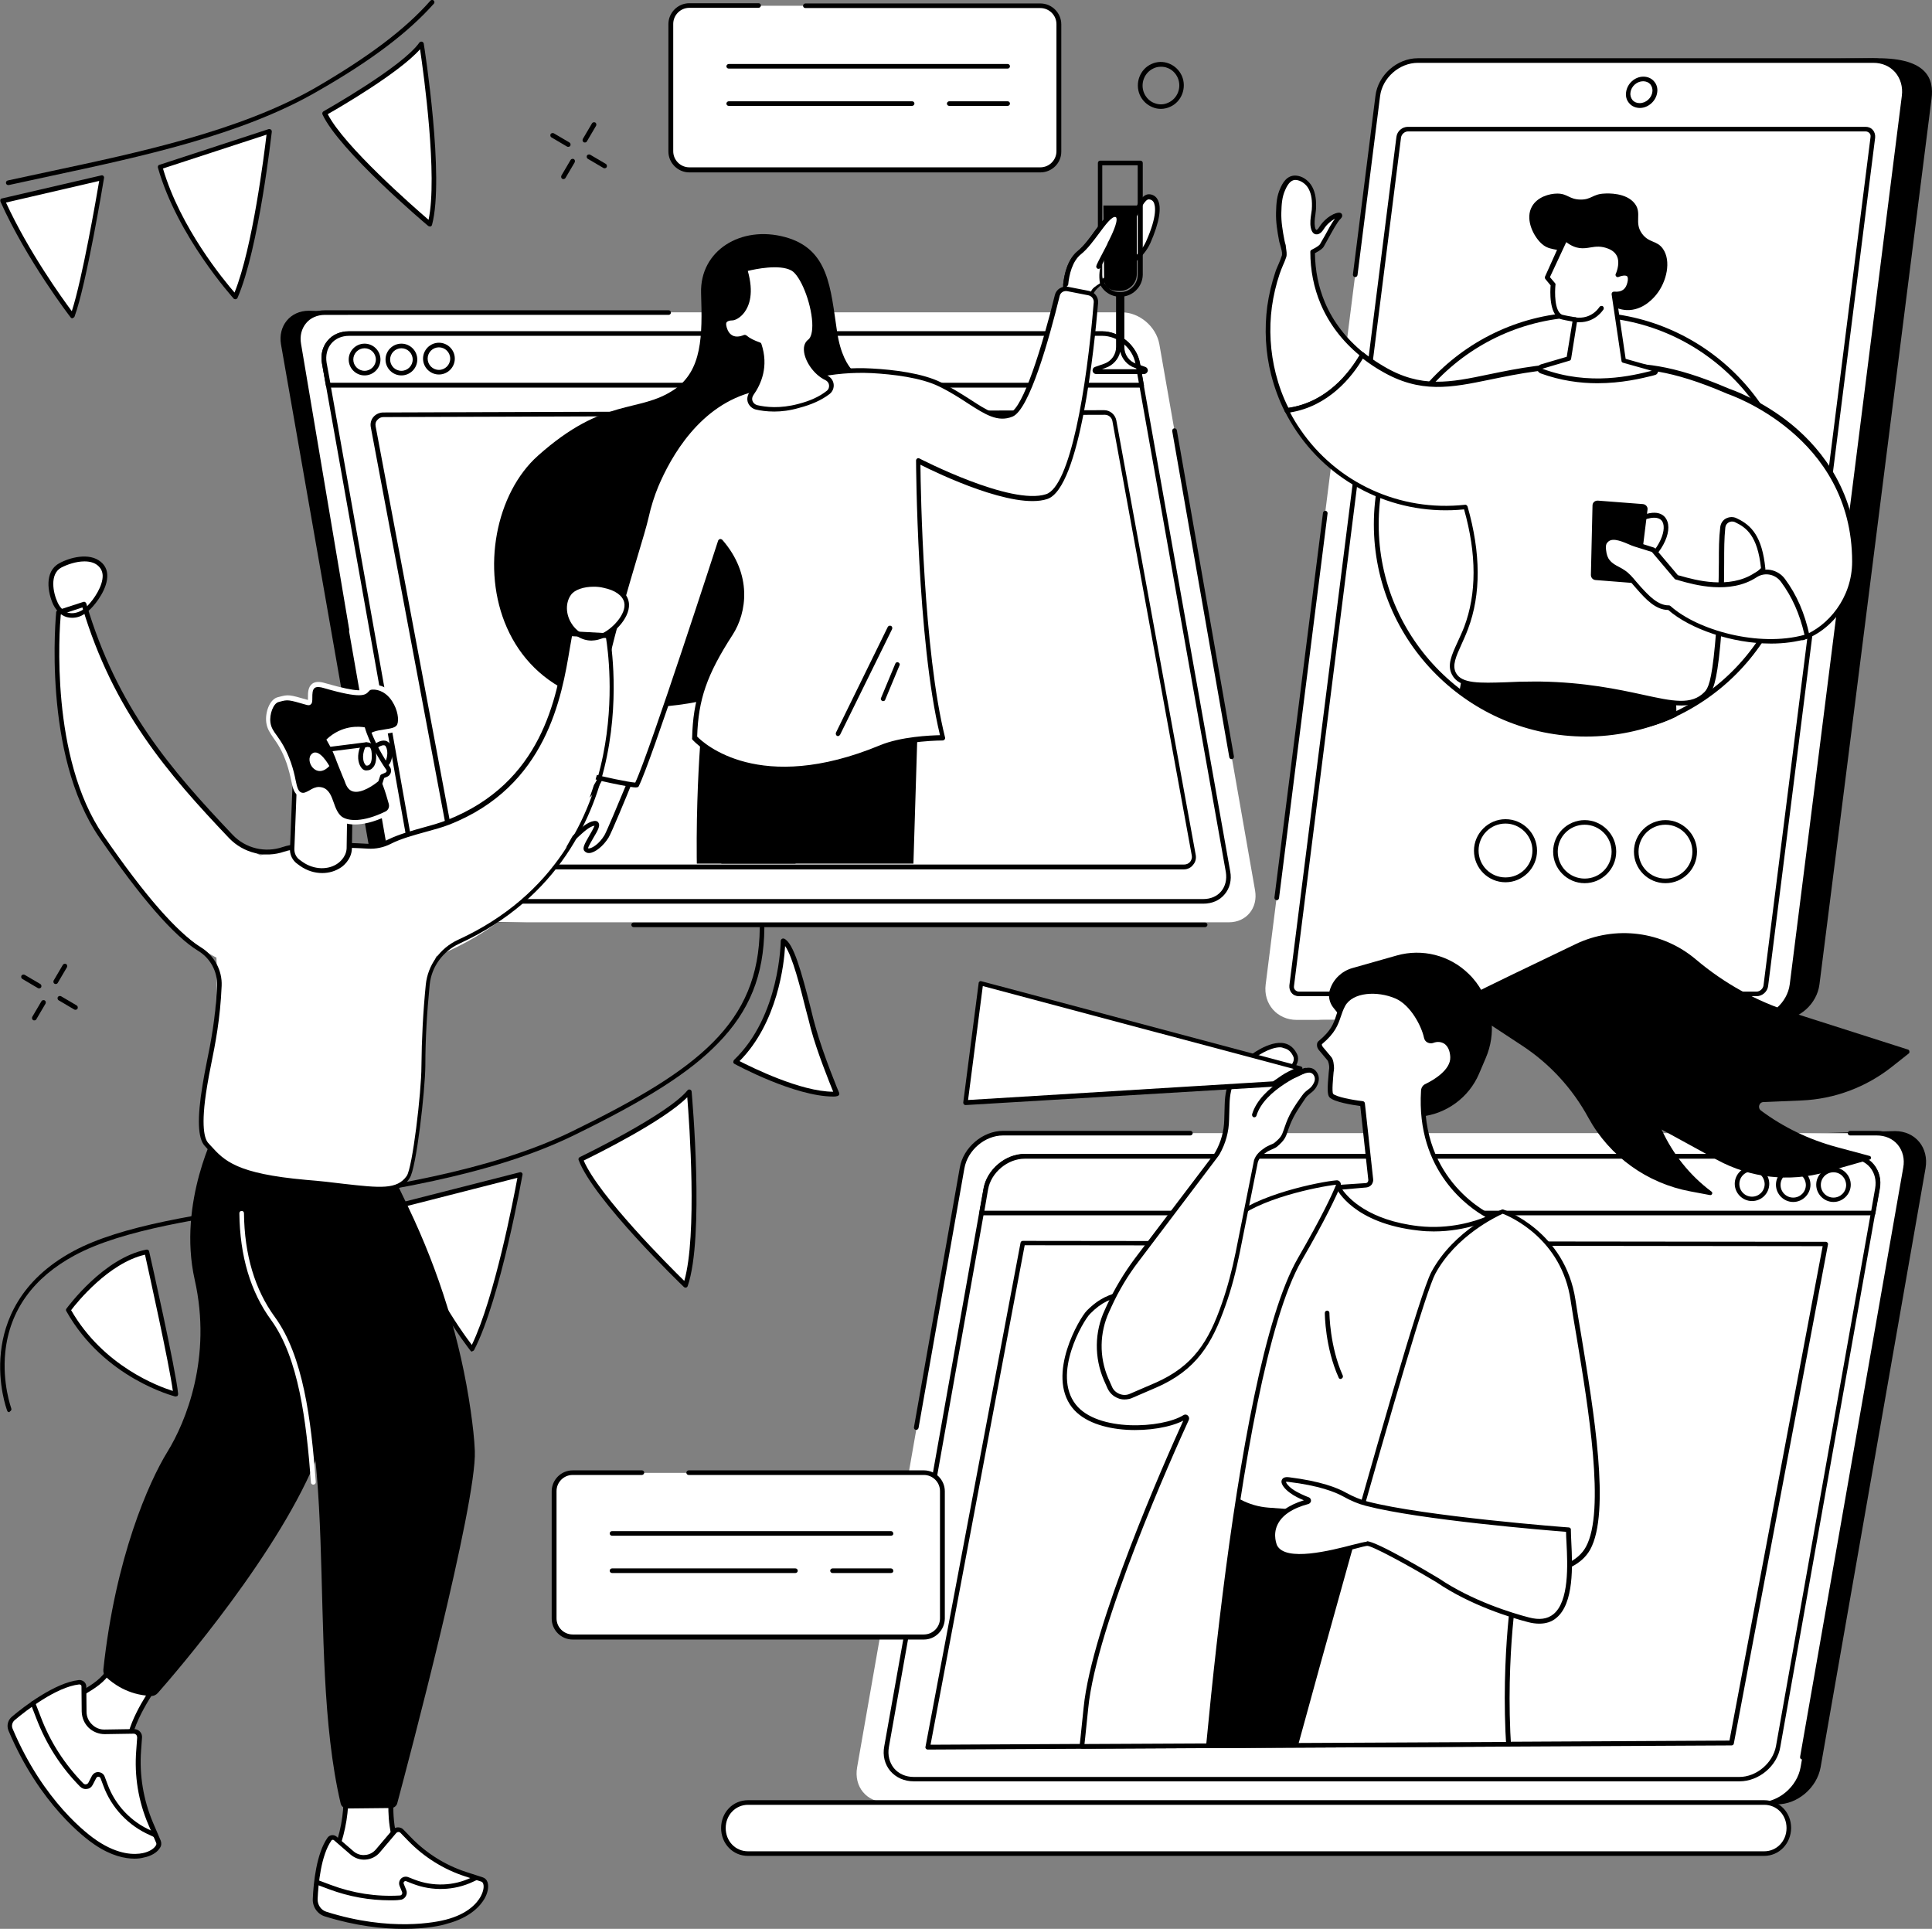
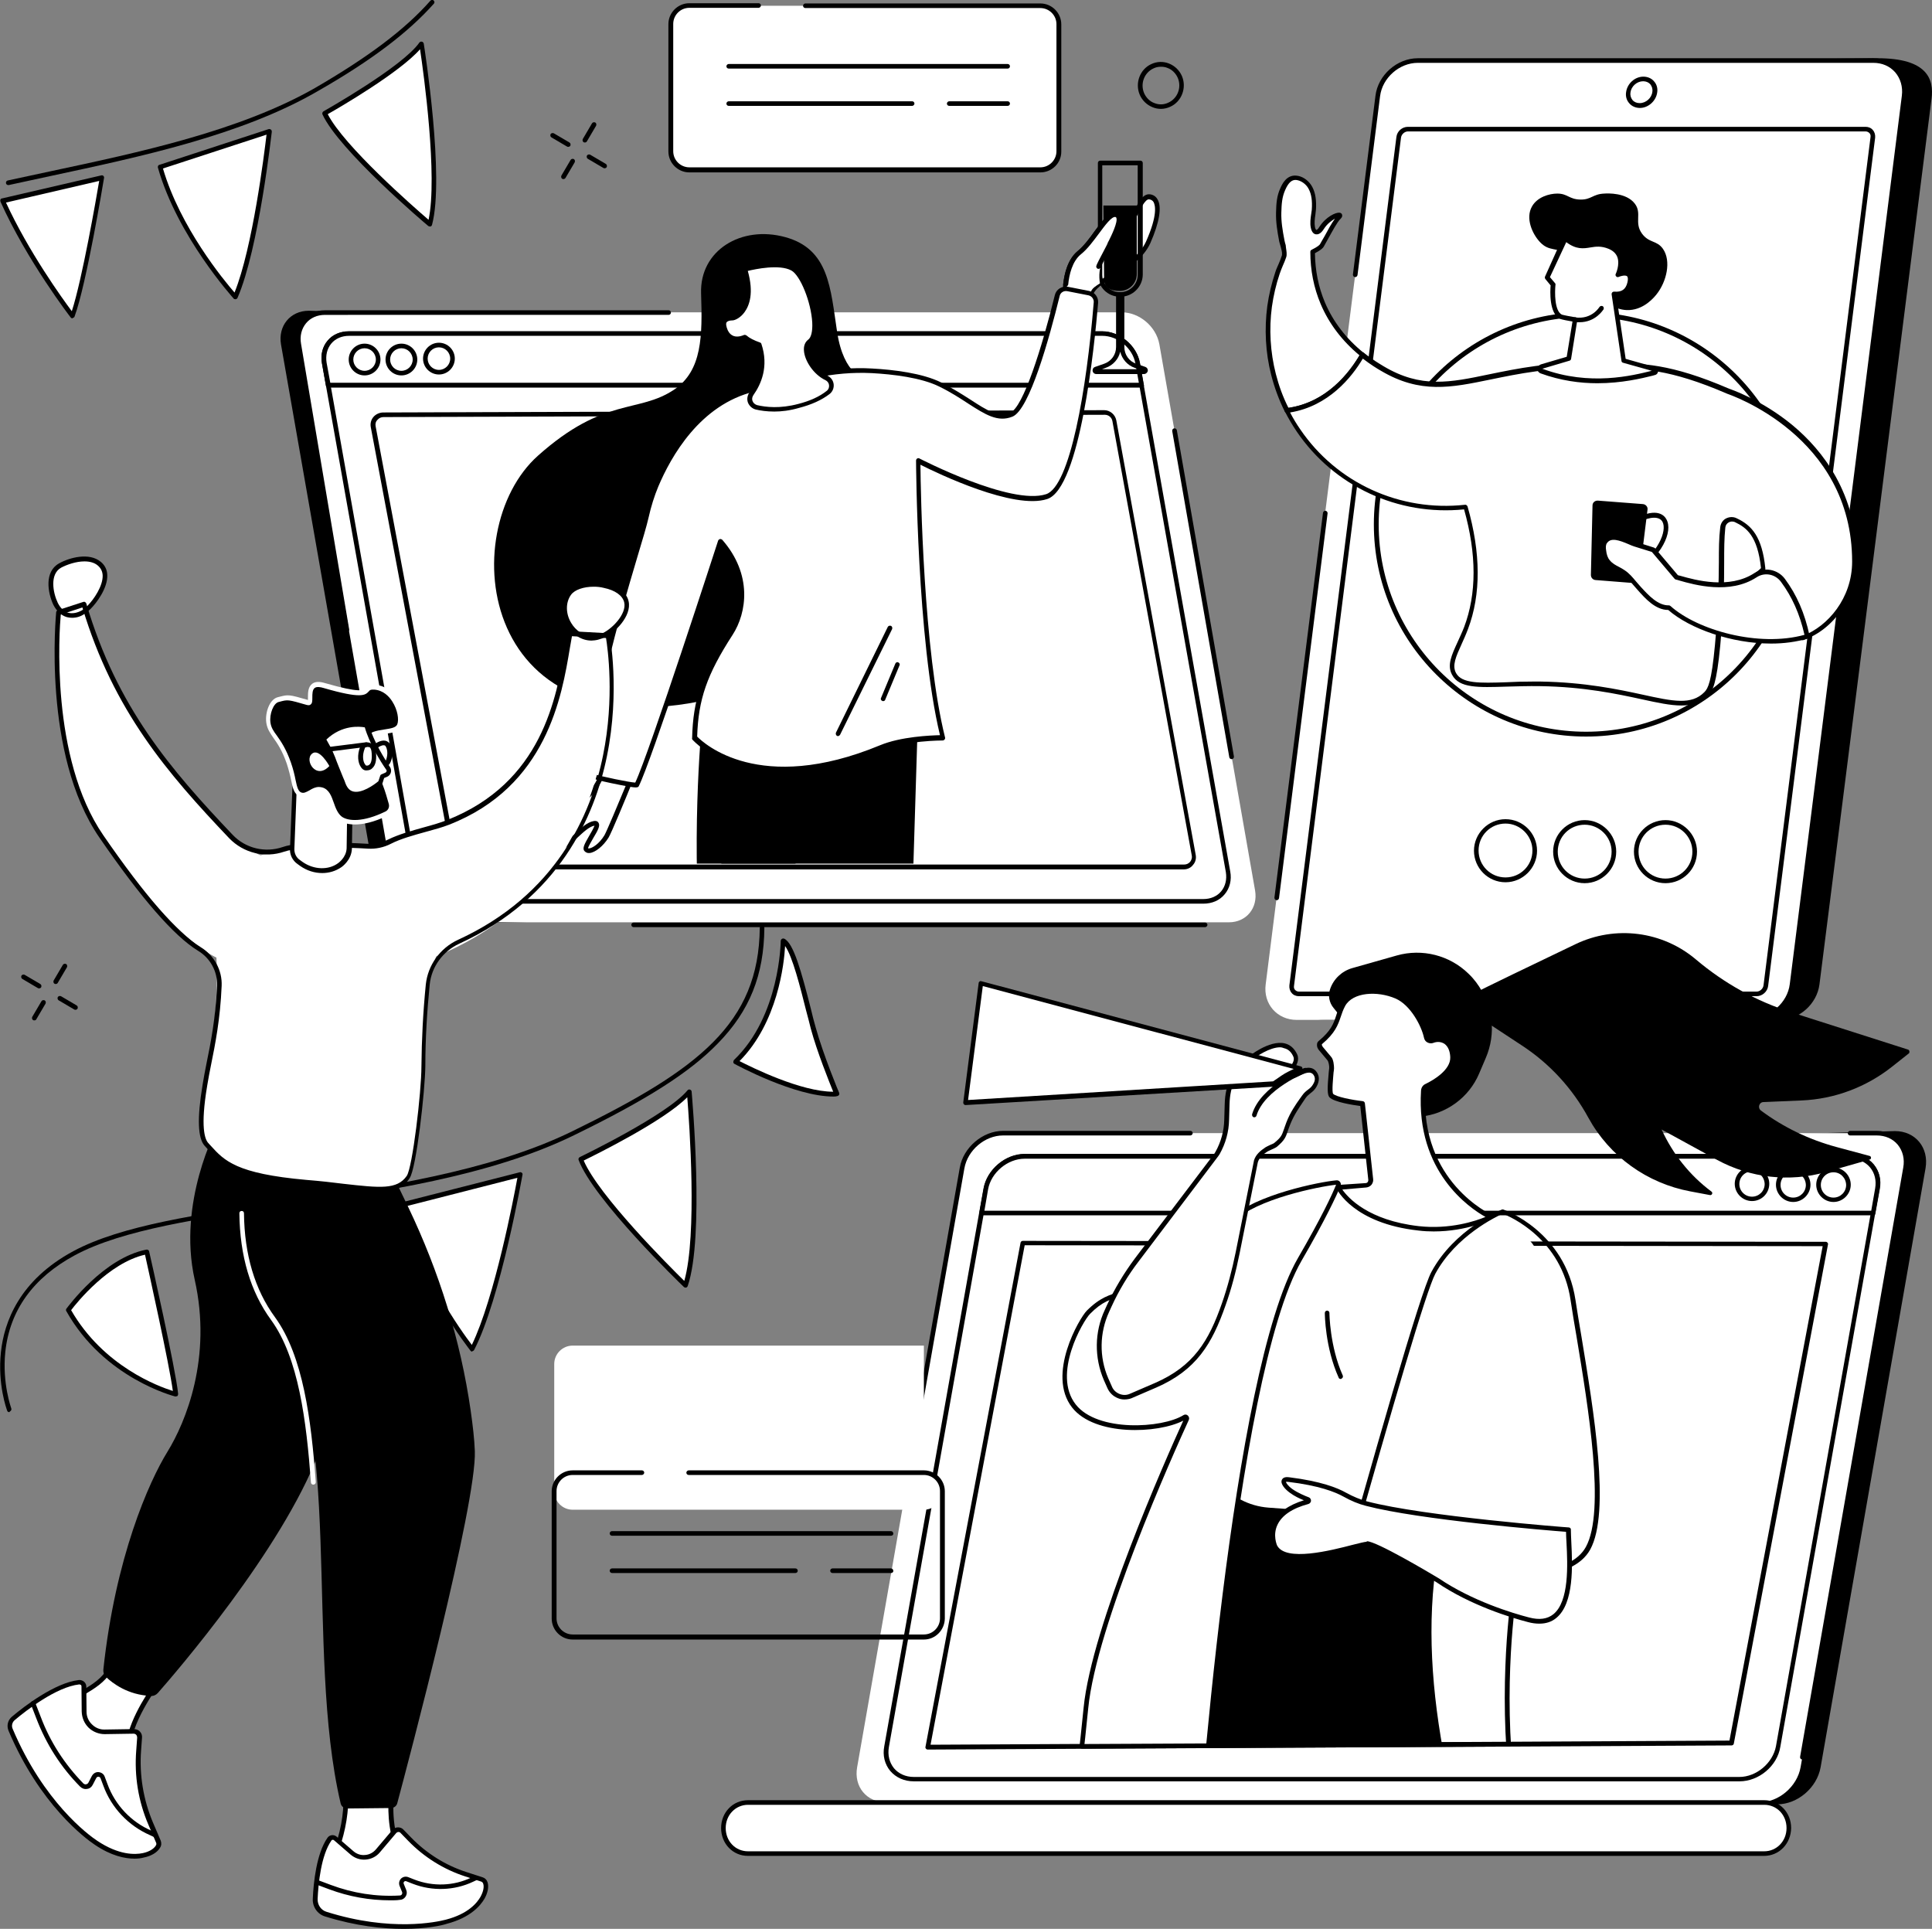
<svg xmlns="http://www.w3.org/2000/svg" xmlns:xlink="http://www.w3.org/1999/xlink" version="1.1" id="レイヤー_1" x="0px" y="0px" viewBox="0 0 839.4 838" style="enable-background:new 0 0 839.4 838;" xml:space="preserve">
  <rect x="0" y="0" width="839.4" height="838" fill="#808080" stroke="none" />
  <style type="text/css">
	.st0{fill:#FFFFFF;}
	.st1{clip-path:url(#SVGID_00000130622061008021949550000008358720883202381443_);}
	.st2{clip-path:url(#SVGID_00000026153665504317821080000003667528631925893053_);}
</style>
  <g id="Self-isolation_party_1_">
    <g>
      <g>
        <path d="M24.2,427.5c-0.2,0-0.3,0-0.5-0.1c-0.5-0.3-0.6-0.9-0.4-1.4l4-6.8c0.3-0.5,0.9-0.6,1.4-0.4c0.5,0.3,0.6,0.9,0.4,1.4     l-4,6.8C24.9,427.4,24.5,427.5,24.2,427.5z" />
        <path d="M14.9,443.3c-0.2,0-0.3,0-0.5-0.1c-0.5-0.3-0.6-0.9-0.4-1.4l4-6.8c0.3-0.5,0.9-0.6,1.4-0.4c0.5,0.3,0.6,0.9,0.4,1.4     l-4,6.8C15.6,443.2,15.3,443.3,14.9,443.3z" />
        <path d="M17,429.4c-0.2,0-0.3,0-0.5-0.1l-6.8-4c-0.5-0.3-0.6-0.9-0.4-1.4c0.3-0.5,0.9-0.6,1.4-0.4l6.8,4c0.5,0.3,0.6,0.9,0.4,1.4     C17.7,429.2,17.4,429.4,17,429.4z" />
        <path d="M32.8,438.7c-0.2,0-0.3,0-0.5-0.1l-6.8-4c-0.5-0.3-0.6-0.9-0.4-1.4c0.3-0.5,0.9-0.6,1.4-0.4l6.8,4     c0.5,0.3,0.6,0.9,0.4,1.4C33.5,438.5,33.2,438.7,32.8,438.7z" />
      </g>
      <g>
        <path d="M254.1,61.9c-0.2,0-0.3,0-0.5-0.1c-0.5-0.3-0.6-0.9-0.4-1.4l4-6.8c0.3-0.5,0.9-0.6,1.4-0.4c0.5,0.3,0.6,0.9,0.4,1.4     l-4,6.8C254.8,61.8,254.4,61.9,254.1,61.9z" />
        <path d="M244.8,77.8c-0.2,0-0.3,0-0.5-0.1c-0.5-0.3-0.6-0.9-0.4-1.4l4-6.8c0.3-0.5,0.9-0.6,1.4-0.4c0.5,0.3,0.6,0.9,0.4,1.4     l-4,6.8C245.5,77.6,245.2,77.8,244.8,77.8z" />
        <path d="M246.9,63.8c-0.2,0-0.3,0-0.5-0.1l-6.8-4c-0.5-0.3-0.6-0.9-0.4-1.4c0.3-0.5,0.9-0.6,1.4-0.4l6.8,4     c0.5,0.3,0.6,0.9,0.4,1.4C247.6,63.6,247.3,63.8,246.9,63.8z" />
        <path d="M262.7,73.1c-0.2,0-0.3,0-0.5-0.1l-6.8-4c-0.5-0.3-0.6-0.9-0.4-1.4c0.3-0.5,0.9-0.6,1.4-0.4l6.8,4     c0.5,0.3,0.6,0.9,0.4,1.4C263.4,72.9,263.1,73.1,262.7,73.1z" />
      </g>
      <path d="M504.4,47.3c-1.2,0-2.4-0.2-3.6-0.7c-2.5-1-4.5-2.9-5.6-5.4c-2.2-5.1,0.1-11.2,5.1-13.4c2.4-1.1,5.1-1.2,7.6-0.2    c2.5,1,4.5,2.9,5.6,5.4c2.2,5.1-0.1,11.2-5.1,13.4C507.1,47,505.7,47.3,504.4,47.3z M504.4,29c-1.1,0-2.2,0.2-3.2,0.7    c-4,1.8-5.9,6.6-4.1,10.8c0.9,2,2.5,3.6,4.5,4.3c2,0.8,4.1,0.7,6-0.2c4-1.8,5.9-6.6,4.1-10.8c-0.9-2-2.5-3.6-4.5-4.3    C506.3,29.1,505.3,29,504.4,29z M500.7,28.7L500.7,28.7L500.7,28.7z" />
    </g>
    <g>
      <g>
        <path d="M3.6,80.4c-0.5,0-0.9-0.3-1-0.8c-0.1-0.5,0.2-1.1,0.8-1.2c6-1.3,12.1-2.6,18.6-4c38.5-8.2,82.2-17.5,114.9-36.2     C160,24.8,176,12.8,187,0.3c0.4-0.4,1-0.5,1.4-0.1c0.4,0.4,0.5,1,0.1,1.4c-11.2,12.6-27.3,24.8-50.8,38.2     C104.8,58.8,61,68.1,22.3,76.4c-6.4,1.4-12.5,2.7-18.5,4C3.7,80.4,3.6,80.4,3.6,80.4z" />
        <g>
          <path class="st0" d="M1.2,87.3l43.1-10c0,0-7.6,46.1-12.8,60C31.5,137.3,12.8,113,1.2,87.3z" />
          <path d="M31.5,138.3c-0.3,0-0.6-0.1-0.8-0.4c-0.2-0.2-19-24.7-30.5-50.3c-0.1-0.3-0.1-0.6,0-0.9c0.1-0.3,0.4-0.5,0.7-0.5      l43.1-10c0.3-0.1,0.7,0,0.9,0.2c0.2,0.2,0.4,0.6,0.3,0.9c-0.3,1.9-7.7,46.4-12.8,60.2c-0.1,0.3-0.4,0.6-0.8,0.6      C31.6,138.3,31.6,138.3,31.5,138.3z M2.6,88c9.8,21.3,24.4,41.6,28.6,47.2c4.5-13.8,10.6-48.9,11.9-56.6L2.6,88z" />
        </g>
        <g>
          <path class="st0" d="M69.6,72.5L117,57c0,0-5.4,50.4-14.8,71.9C102.2,129,78,102.6,69.6,72.5z" />
          <path d="M102.2,130c-0.3,0-0.6-0.1-0.7-0.3c-0.2-0.3-24.4-26.9-32.9-56.9c-0.1-0.5,0.1-1.1,0.7-1.2l47.4-15.5      c0.3-0.1,0.7,0,1,0.2c0.3,0.2,0.4,0.6,0.4,0.9c-0.1,0.5-5.6,50.8-14.9,72.2c-0.1,0.3-0.4,0.5-0.8,0.6      C102.3,130,102.3,130,102.2,130z M70.8,73.2c7.5,25.6,26.4,48.5,31.1,53.9c7.9-19.6,12.9-60.2,13.9-68.6L70.8,73.2z" />
        </g>
        <g>
          <path class="st0" d="M141,49.2c0,0,34.4-19.3,42.1-30.2c0,0,9.1,57.9,3.6,78.4C186.8,97.4,148.2,64.8,141,49.2z" />
          <path d="M186.8,98.4c-0.2,0-0.5-0.1-0.7-0.2c-1.6-1.3-38.8-32.9-46-48.5c-0.2-0.5,0-1,0.4-1.3c0.3-0.2,34.3-19.3,41.7-29.9      c0.2-0.3,0.7-0.5,1.1-0.4c0.4,0.1,0.7,0.4,0.8,0.8c0.4,2.4,9.1,58.3,3.6,78.8c-0.1,0.3-0.3,0.6-0.7,0.7      C187,98.4,186.9,98.4,186.8,98.4z M142.4,49.6c7.1,13.9,37.3,40.3,43.8,45.9c4-18.8-2.1-63.5-3.7-74.1      C173.5,31.6,147.5,46.7,142.4,49.6z" />
        </g>
      </g>
      <g>
        <path d="M4,613.5c-0.4,0-0.8-0.2-0.9-0.7c-0.2-0.5-4.2-11.3-2.7-25.4c1.4-13,7.9-31.1,31.4-43.8c20.9-11.3,55.2-16.2,91.5-21.5     c41.7-6.1,89.1-12.9,125.3-30.6c54.9-26.8,81.1-46.9,81.5-88.4c0-0.6,0.5-1,1-1c0.6,0,1,0.5,1,1c-0.2,20.6-6.4,36.1-20.2,50.2     c-12.2,12.6-30.9,24.5-62.5,39.9c-36.6,17.9-84,24.7-125.9,30.8c-36.1,5.2-70.2,10.2-90.9,21.3c-18.2,9.8-28.4,24-30.3,42.1     c-1.4,13.6,2.6,24.4,2.6,24.5c0.2,0.5-0.1,1.1-0.6,1.3C4.2,613.5,4.1,613.5,4,613.5z" />
        <g>
          <path class="st0" d="M29.6,569.1c0,0,15.8-21.7,34-25.2c0,0,11.5,51.2,12.6,61.8C76.3,605.7,46,598.3,29.6,569.1z" />
          <path d="M76.3,606.7c-0.1,0-0.2,0-0.2,0c-0.3-0.1-30.9-7.8-47.3-37.1c-0.2-0.3-0.2-0.8,0.1-1.1c0.7-0.9,16.2-22,34.7-25.6      c0.5-0.1,1.1,0.2,1.2,0.8c0.5,2.1,11.6,51.4,12.6,61.9c0,0.3-0.1,0.6-0.3,0.9C76.7,606.6,76.5,606.7,76.3,606.7z M30.9,569.2      c14,24.4,38.1,33.2,44.2,35.1c-1.6-11.9-10.6-52.4-12.1-59.2C47.2,548.7,33.3,566,30.9,569.2z" />
        </g>
        <path d="M100.2,534.5l46.8-7.6c0,0-11.4,48.8-17.9,63.2C129.1,590.1,110.7,562.8,100.2,534.5z" />
        <g>
          <path class="st0" d="M174.3,523.5l51.8-13.2c0,0-9.4,53.5-20.9,75.8C205.2,586.2,181.2,556.3,174.3,523.5z" />
          <path d="M205.2,587.2c-0.3,0-0.6-0.1-0.8-0.4c-0.2-0.3-24.2-30.4-31.1-63.1c-0.1-0.5,0.2-1.1,0.7-1.2l51.8-13.2      c0.3-0.1,0.7,0,0.9,0.2c0.3,0.2,0.4,0.6,0.3,0.9c-0.1,0.5-9.5,53.9-21,76.1c-0.2,0.3-0.5,0.5-0.8,0.5      C205.3,587.2,205.2,587.2,205.2,587.2z M175.5,524.3c6.2,28.1,25,54.1,29.5,60c9.9-20.5,18.2-63.8,19.8-72.6L175.5,524.3z" />
        </g>
        <g>
          <path class="st0" d="M252.3,503.7c0,0,38.1-18.2,47.1-29.3c0,0,5.7,62.5-1.6,84C297.8,558.4,258.9,520.8,252.3,503.7z" />
          <path d="M297.8,559.4c-0.3,0-0.5-0.1-0.7-0.3c-1.6-1.5-39.2-37.9-45.7-55.1c-0.2-0.5,0-1,0.5-1.3c0.4-0.2,38-18.3,46.8-29      c0.3-0.3,0.7-0.5,1.1-0.3c0.4,0.1,0.7,0.5,0.7,0.9c0.2,2.6,5.6,63-1.7,84.4c-0.1,0.3-0.4,0.6-0.7,0.7      C298,559.4,297.9,559.4,297.8,559.4z M253.6,504.2c6.6,15.4,37.3,46,43.7,52.3c5.7-19.9,2.2-68.6,1.3-79.8      C288.3,487.1,259.1,501.5,253.6,504.2z" />
        </g>
        <g>
          <path class="st0" d="M340.2,408.8c0,0-0.1,32.9-20.6,52.5c0,0,27.4,14.9,43.9,14.1c0,0-6.9-16.4-10.2-28.6      C350,434.7,345.1,411.1,340.2,408.8z" />
          <path d="M362.1,476.4c-16.7,0-41.9-13.6-43-14.2c-0.3-0.2-0.5-0.4-0.5-0.8c0-0.3,0.1-0.6,0.3-0.9c20-19.1,20.3-51.4,20.3-51.7      c0-0.3,0.2-0.7,0.5-0.9c0.3-0.2,0.7-0.2,1-0.1c4.1,1.9,7.5,14.4,11.6,30.5c0.7,3,1.4,5.7,2.1,8.1c3.3,11.9,10.1,28.3,10.2,28.4      c0.1,0.3,0.1,0.7-0.1,0.9c-0.2,0.3-0.5,0.5-0.8,0.5C363.1,476.4,362.6,476.4,362.1,476.4z M321.3,461      c5.3,2.7,26.6,13.3,40.7,13.3c-1.7-4.2-7-17.3-9.7-27.3c-0.6-2.4-1.3-5.2-2.1-8.1c-2.4-9.6-5.9-23.5-9.1-27.9      C340.7,418.6,337.9,444.3,321.3,461z" />
        </g>
        <path d="M115.2,551.7c-0.4,0-0.8-0.2-0.9-0.6c-2.4-5.2-4.5-10.2-6.2-14.9c-0.1-0.3-0.1-0.6,0.1-0.9c0.2-0.3,0.4-0.4,0.7-0.5     l23.4-3.8c0.6-0.1,1.1,0.3,1.2,0.8c0.1,0.6-0.3,1.1-0.8,1.2l-22.2,3.6c1.7,4.3,3.6,8.9,5.8,13.6c0.2,0.5,0,1.1-0.5,1.3     C115.5,551.7,115.3,551.7,115.2,551.7z" />
        <path d="M137.9,592.5c-0.3,0-0.7-0.2-0.8-0.4c-0.1-0.1-9.6-14.4-18.8-32.6c-0.3-0.5,0-1.1,0.5-1.4c0.5-0.3,1.1,0,1.4,0.5     c7.3,14.6,14.9,26.6,17.6,30.8c2.4-5.9,5.6-16.5,9.6-31.3c0.1-0.5,0.7-0.9,1.2-0.7c0.5,0.1,0.9,0.7,0.7,1.2     c-4.4,16.5-7.9,27.7-10.4,33.3C138.6,592.2,138.3,592.4,137.9,592.5C137.9,592.5,137.9,592.5,137.9,592.5z" />
      </g>
    </g>
    <g>
      <g>
        <path class="st0" d="M452,2.5c4.4,0,8,3.6,8,8v55.3c0,4.4-3.6,8-8,8H299.5c-4.4,0-8-3.6-8-8V10.5c0-4.4,3.6-8,8-8H452z" />
        <path d="M452,74.9H299.5c-5,0-9.1-4.1-9.1-9.1V10.5c0-5,4.1-9.1,9.1-9.1h30.1c0.6,0,1,0.5,1,1s-0.5,1-1,1h-30.1c-3.9,0-7,3.2-7,7     v55.3c0,3.9,3.2,7,7,7H452c3.9,0,7-3.2,7-7V10.5c0-3.9-3.2-7-7-7H349.9c-0.6,0-1-0.5-1-1s0.5-1,1-1H452c5,0,9.1,4.1,9.1,9.1v55.3     C461.1,70.9,457,74.9,452,74.9z" />
        <g>
          <path class="st0" d="M316.6,28.8h121.2H316.6z" />
          <path d="M437.8,29.8H316.6c-0.6,0-1-0.5-1-1s0.5-1,1-1h121.2c0.6,0,1,0.5,1,1S438.4,29.8,437.8,29.8z" />
        </g>
        <g>
          <path class="st0" d="M412.5,45h25.4H412.5z" />
          <path d="M437.8,46h-25.4c-0.6,0-1-0.5-1-1s0.5-1,1-1h25.4c0.6,0,1,0.5,1,1S438.4,46,437.8,46z" />
        </g>
        <g>
          <path class="st0" d="M316.6,45h79.7H316.6z" />
          <path d="M396.3,46h-79.7c-0.6,0-1-0.5-1-1s0.5-1,1-1h79.7c0.6,0,1,0.5,1,1S396.8,46,396.3,46z" />
        </g>
      </g>
      <g>
        <g>
          <g>
            <path d="M271.2,390.6c8-6.5,16.4-12.6,25-18.4c17.4-11.8,35.8-22.3,54.4-32.5c9.8-5.4,19.9-10.2,29.9-15.2       c10.1-5,20.2-10,30.3-15c9.2-4.5,18.5-9.1,27.7-13.7c21-70.8,43.7-151.1,39.2-151.1l-343.5-9.7c-8.1,0-13.5,6.6-12.1,14.7       l41.6,237.4c1.4,8.1,9.2,14.7,17.2,14.7l73.8-1.9C259.2,395.9,266.6,394.3,271.2,390.6z" />
            <g>
              <path class="st0" d="M487.4,135.7H141.2c-7.6,0-12.7,6.2-11.4,13.8l41.6,237.4c1.3,7.6,8.6,13.8,16.3,13.8h346.2        c7.6,0,12.7-6.2,11.4-13.8l-41.6-237.4C502.3,141.9,495.1,135.7,487.4,135.7z" />
            </g>
            <g>
              <path d="M150.7,274.6c-0.5,0-0.9-0.4-1-0.8l-20.9-124c-0.7-4,0.2-7.8,2.6-10.7c2.4-2.8,5.8-4.3,9.8-4.3h149.3c0.6,0,1,0.5,1,1        c0,0.6-0.5,1-1,1H141.2c-3.4,0-6.3,1.3-8.2,3.6c-2,2.4-2.8,5.6-2.2,9l20.9,124c0.1,0.6-0.3,1.1-0.8,1.2        C150.8,274.6,150.7,274.6,150.7,274.6z" />
              <path d="M535.1,329.8c-0.5,0-0.9-0.3-1-0.8l-24.8-141.7c-0.1-0.6,0.3-1.1,0.8-1.2c0.6-0.1,1.1,0.3,1.2,0.8l24.8,141.7        c0.1,0.6-0.3,1.1-0.8,1.2C535.2,329.8,535.2,329.8,535.1,329.8z" />
            </g>
          </g>
          <g>
            <g>
              <g>
                <path class="st0" d="M478.9,144.9H151.7c-7.2,0-12,5.8-10.8,12.9l39.3,221c1.3,7.1,8.1,12.9,15.4,12.9h327.2         c7.2,0,12-5.8,10.8-12.9l-39.3-221C493,150.7,486.1,144.9,478.9,144.9z" />
                <path d="M522.8,392.6H195.6c-7.7,0-15-6.2-16.4-13.7l-39.3-221c-0.7-3.7,0.2-7.3,2.4-9.9c2.2-2.7,5.6-4.1,9.3-4.1h327.2         c7.7,0,15,6.2,16.4,13.7l39.3,221c0.7,3.7-0.2,7.3-2.4,9.9C529.9,391.2,526.6,392.6,522.8,392.6z M151.7,145.9         c-3.2,0-6,1.2-7.8,3.4c-1.8,2.2-2.5,5.1-2,8.3l39.3,221c1.2,6.6,7.6,12,14.4,12h327.2c3.2,0,6-1.2,7.8-3.4         c1.8-2.2,2.5-5.1,2-8.3l-39.3-221c-1.2-6.6-7.6-12-14.4-12H151.7z" />
              </g>
            </g>
            <g>
              <path class="st0" d="M142.6,167.4l-1.7-9.6c-1.3-7.1,3.6-12.9,10.8-12.9h327.2c7.2,0,14.1,5.7,15.4,12.9l1.7,9.6H142.6z" />
              <path d="M496,168.4H142.6c-0.5,0-0.9-0.4-1-0.8l-1.7-9.6c-0.7-3.7,0.2-7.3,2.4-9.9c2.2-2.7,5.6-4.1,9.4-4.1h327.2        c7.7,0,15,6.1,16.4,13.7l1.7,9.6c0.1,0.3,0,0.6-0.2,0.8S496.3,168.4,496,168.4z M143.5,166.3h351.3l-1.5-8.4        c-1.2-6.6-7.6-12-14.4-12H151.7c-3.2,0-6,1.2-7.8,3.4c-1.8,2.2-2.5,5.1-2,8.3L143.5,166.3z" />
            </g>
            <g>
              <path d="M190.7,162.7c-3.8,0-6.9-3.1-6.9-6.9c0-3.8,3.1-6.9,6.9-6.9c3.8,0,6.9,3.1,6.9,6.9        C197.6,159.6,194.5,162.7,190.7,162.7z M190.7,150.9c-2.7,0-4.9,2.2-4.9,4.9c0,2.7,2.2,4.9,4.9,4.9c2.7,0,4.9-2.2,4.9-4.9        C195.6,153.1,193.4,150.9,190.7,150.9z" />
              <path d="M174.4,163.1c-3.8,0-6.9-3.1-6.9-6.9c0-3.8,3.1-6.9,6.9-6.9c3.8,0,6.9,3.1,6.9,6.9C181.3,160,178.2,163.1,174.4,163.1        z M174.4,151.3c-2.7,0-4.9,2.2-4.9,4.9c0,2.7,2.2,4.9,4.9,4.9c2.7,0,4.9-2.2,4.9-4.9C179.3,153.5,177.1,151.3,174.4,151.3z" />
              <path d="M158.4,163.1c-3.8,0-6.9-3.1-6.9-6.9s3.1-6.9,6.9-6.9c3.8,0,6.9,3.1,6.9,6.9S162.2,163.1,158.4,163.1z M158.4,151.3        c-2.7,0-4.9,2.2-4.9,4.9c0,2.7,2.2,4.9,4.9,4.9c2.7,0,4.9-2.2,4.9-4.9C163.3,153.5,161.1,151.3,158.4,151.3z" />
            </g>
          </g>
          <g>
            <path class="st0" d="M162.2,185.3l35.3,187.7c0.4,2.1,2.2,3.6,4.3,3.6h312.7c2.7,0,4.8-2.5,4.3-5.1l-34.5-188.8       c-0.4-2.1-2.2-3.6-4.3-3.6l-313.4,1C163.7,180.2,161.7,182.7,162.2,185.3z" />
            <path d="M514.4,377.7H201.7c-2.6,0-4.8-1.8-5.3-4.4l-35.3-187.7c-0.3-1.6,0.1-3.2,1.1-4.4c1-1.2,2.5-1.9,4.1-2l313.4-1       c0,0,0,0,0,0c2.6,0,4.8,1.9,5.3,4.4l34.5,188.8c0.3,1.6-0.1,3.2-1.2,4.4C517.5,376.9,516,377.7,514.4,377.7z M163.2,185.2       l35.3,187.7c0.3,1.6,1.7,2.7,3.3,2.7h312.7c1,0,1.9-0.4,2.6-1.2c0.6-0.8,0.9-1.8,0.7-2.7l-34.5-188.8c-0.3-1.6-1.7-2.7-3.3-2.7       c0,0,0,0,0,0l-313.4,1c-1,0-1.9,0.4-2.6,1.2C163.2,183.2,163,184.2,163.2,185.2z" />
          </g>
        </g>
        <g>
          <defs>
            <path id="SVGID_1_" d="M141.8,173.8l37.2,197.7c0.4,2.2,2.3,3.7,4.5,3.7h329.3c2.9,0,5-2.6,4.5-5.4l-1.8-309.1L252.8,87.3       C249.9,87.3,141.2,171,141.8,173.8z" />
          </defs>
          <clipPath id="SVGID_00000082360114592924530030000007695929109815262381_">
            <use xlink:href="#SVGID_1_" style="overflow:visible;" />
          </clipPath>
          <g style="clip-path:url(#SVGID_00000082360114592924530030000007695929109815262381_);">
            <path d="M375.9,164.5c0,0-9.3-1.2-12.2-20.3c-2.9-19.1-3.5-36-22.6-41.2c-19.1-5.2-37.1,5.8-36.5,24.4       c0.6,18.6,0.5,33.5-11.6,41.8c-15.7,10.6-30.3,2.9-59.3,28.8c-36.5,32.6-25.9,131.8,79.6,104.6L375.9,164.5z" />
            <g>
              <path class="st0" d="M352,148.1c0,0-2.9,3.2-8.9,2.1L352,148.1z" />
              <path d="M345.6,151.4c-0.8,0-1.7-0.1-2.7-0.3c-0.6-0.1-0.9-0.6-0.8-1.2c0.1-0.6,0.6-0.9,1.2-0.8c5.3,1,7.9-1.6,8-1.8        c0.4-0.4,1-0.4,1.4-0.1c0.4,0.4,0.4,1,0.1,1.4C352.7,148.9,350.3,151.4,345.6,151.4z" />
            </g>
            <g>
              <g>
                <g>
                  <path class="st0" d="M349.8,524.8c0,0,5,15.4,10.1,20.1s25,14,25.3,24c0.3,11.7-6.5,13.8-24.6,9.6          c-13.1-3-24-11.1-27.8-15.7c-3.4-4-1.5-7.5-0.7-12.2c1-5.8,1.2-11.8,1.2-17.7v-9.7L349.8,524.8z" />
                  <path d="M374.2,581.5c-3.6,0-8.1-0.7-13.9-2c-13.5-3.1-24.6-11.5-28.4-16c-3.1-3.6-2.3-6.9-1.5-10.4          c0.2-0.9,0.4-1.7,0.6-2.7c1.1-6,1.2-12.2,1.2-17.5v-9.7c0-0.3,0.1-0.6,0.3-0.7c0.2-0.2,0.5-0.3,0.8-0.3l16.6,1.5          c0.4,0,0.7,0.3,0.9,0.7c0,0.2,5,15.2,9.8,19.7c1.3,1.2,3.8,2.9,6.7,4.7c7.9,5.1,18.7,12.2,18.9,20c0.1,5-1,8.3-3.5,10.3          C380.8,580.7,378.1,581.5,374.2,581.5z M334.3,524.4v8.6c0,5.3-0.1,11.6-1.2,17.8c-0.2,1-0.4,1.9-0.6,2.8          c-0.8,3.4-1.4,5.8,1,8.6c3.7,4.3,14.3,12.3,27.3,15.3c11.2,2.6,17.6,2.6,20.7,0.1c2-1.6,2.8-4.4,2.7-8.7          c-0.2-6.8-10.5-13.4-18-18.3c-3-1.9-5.5-3.6-7-5c-4.6-4.3-9.1-16.9-10.1-19.9L334.3,524.4z" />
                </g>
                <path class="st0" d="M384.5,574.7C384.5,574.7,384.4,574.7,384.5,574.7l-6.5-0.5c-16.8-1.2-32.5-8.4-44.2-20.3         c-1.6-1.6-2.4-2.6-2.5-2.6c-0.4-0.4-0.3-1.1,0.1-1.4c0.4-0.4,1.1-0.3,1.4,0.1c0,0,0.9,1,2.4,2.5         c11.4,11.6,26.6,18.6,42.9,19.7l6.5,0.5c0.6,0,1,0.5,0.9,1.1C385.5,574.3,385,574.7,384.5,574.7z" />
                <path class="st0" d="M345.5,550c-0.5,0-0.9-0.4-1-0.8c-0.1-0.6,0.3-1.1,0.8-1.2c0.1,0,8.3-1.4,11.4-5.4         c0.3-0.4,1-0.5,1.4-0.2c0.4,0.3,0.5,1,0.2,1.4c-3.5,4.6-12.3,6.1-12.7,6.2C345.6,550,345.6,550,345.5,550z" />
                <path class="st0" d="M353.2,555.2c-0.5,0-0.9-0.3-1-0.8c-0.1-0.5,0.2-1.1,0.8-1.2c0.1,0,7.9-1.7,10.1-5.5         c0.3-0.5,0.9-0.6,1.4-0.4s0.6,0.9,0.4,1.4c-2.7,4.6-11.1,6.4-11.4,6.5C353.3,555.2,353.2,555.2,353.2,555.2z" />
                <path class="st0" d="M361.4,560.1c-0.4,0-0.8-0.3-0.9-0.7c-0.2-0.5,0.1-1.1,0.6-1.3c0.1,0,6.4-2.4,8.2-6.3         c0.2-0.5,0.8-0.7,1.4-0.5c0.5,0.2,0.7,0.8,0.5,1.4c-2.2,4.6-9.1,7.2-9.4,7.3C361.7,560.1,361.6,560.1,361.4,560.1z" />
              </g>
              <g>
                <g>
                  <path class="st0" d="M311.1,486.8c-0.6,0-9.4-0.9-14.4-1.4c-2-0.2-3.7,1.2-3.9,3.2l-1,9.2c-0.4,3.2-1,6.4-1.9,9.6          c-1.7,5.7-4.1,15.5-2.8,19.9c1.4,4.8,5.9,11.4,8.9,15.2c1.4,1.7,3.7,2.4,5.8,1.7c3.8-1.3,9.8-3.7,13.3-7.2          c5.4-5.4-0.4-15.8-0.4-15.8L311.1,486.8z" />
                  <path d="M300,545.5c-1.9,0-3.7-0.9-4.9-2.4c-3.3-4.2-7.6-10.8-9-15.5c-1.4-4.5,0.8-13.6,2.8-20.5c0.9-3.1,1.5-6.3,1.9-9.4          l1-9.2c0.3-2.5,2.5-4.3,5-4.1c8.5,0.9,13.8,1.4,14.3,1.4c0.5,0,1,0.4,1,0.9l3.4,34.2c0.8,1.5,5.7,11.3,0.2,16.8          c-3.6,3.6-9.4,6-13.7,7.4C301.3,545.4,300.7,545.5,300,545.5z M296.3,486.5c-1.3,0-2.4,1-2.6,2.3l-1,9.2          c-0.4,3.2-1,6.5-1.9,9.7c-2.7,9.2-3.7,16.2-2.8,19.3c1.3,4.2,5.3,10.5,8.7,14.9c1.1,1.4,3,2,4.6,1.4c3.3-1.1,9.4-3.5,12.9-7          c4.8-4.8-0.5-14.5-0.6-14.6c-0.1-0.1-0.1-0.3-0.1-0.4l-3.4-33.6c-1.9-0.2-6.4-0.6-13.6-1.3          C296.5,486.5,296.4,486.5,296.3,486.5z" />
                </g>
                <path class="st0" d="M304,544c-0.3,0-0.6-0.1-0.8-0.4c-10.8-15.1-10-19.4-8.4-27.8c0.3-1.8,0.7-3.8,1-6.1         c0.8-6.2,3.2-23.4,3.2-23.6c0.1-0.6,0.6-0.9,1.1-0.9c0.6,0.1,0.9,0.6,0.9,1.1c0,0.2-2.4,17.3-3.2,23.6         c-0.3,2.4-0.7,4.4-1,6.2c-1.5,8.1-2.2,11.8,8.1,26.3c0.3,0.5,0.2,1.1-0.2,1.4C304.4,544,304.2,544,304,544z" />
                <path class="st0" d="M302.6,517.8c-0.5,0-0.9-0.4-1-0.9c-0.1-0.6,0.3-1.1,0.9-1.1l9.9-1.4c0.5-0.1,1.1,0.3,1.1,0.9         c0.1,0.6-0.3,1.1-0.9,1.1l-9.9,1.4C302.7,517.8,302.6,517.8,302.6,517.8z" />
                <path class="st0" d="M303.6,524.9c-0.5,0-0.9-0.4-1-0.9c-0.1-0.6,0.3-1.1,0.9-1.1l9.9-1.4c0.6-0.1,1.1,0.3,1.1,0.9         c0.1,0.6-0.3,1.1-0.9,1.1l-9.9,1.4C303.7,524.9,303.6,524.9,303.6,524.9z" />
              </g>
              <g>
                <path d="M314.3,527.9c5.7,4,17.9,9.1,38.4,2.9l-9.4-207.3l-38.5-7.4c0,0-5,51.5,0.4,103.4c5,47.3,5.2,87.7,5.1,100.5         C310.3,523.2,311.8,526.1,314.3,527.9z" />
                <path d="M306.5,310.1l92.2,5.2l-3.1,100.8c-0.4,11.8-4,23.2-10.5,33C374.6,464.8,358,488,344.8,497         C324,511.3,306.5,310.1,306.5,310.1z" />
                <path class="st0" d="M352.3,493.8c-0.5,0-1-0.4-1-1l-3-65.3c0-0.6,0.4-1,1-1.1c0.5,0,1,0.4,1.1,1l3,65.3         C353.3,493.3,352.9,493.7,352.3,493.8C352.3,493.8,352.3,493.8,352.3,493.8z" />
              </g>
            </g>
            <g>
              <g>
                <g>
                  <path class="st0" d="M463.7,128.4c-0.6-0.1-1-0.6-1-1.3c0.1-3.2,0.7-12.8,6.1-17.3c6.5-5.4,12.1-17.6,16.1-16.5          c4,1.2-4.8,11.9-3.8,13.1c1,1.2,7.9-5.6,10.1-9.5c2.2-4,4.8-11.7,8-11.5c4.3,0.4,5.3,6.9-0.5,19.8          c-5.5,12.3-23.9,15.5-25.3,23.7c-0.1,0.7-0.8,1.1-1.5,1L463.7,128.4z" />
                  <path d="M472.2,131c-0.1,0-0.3,0-0.4,0l-8.3-1.6c0,0,0,0,0,0c-1.1-0.2-1.9-1.2-1.8-2.3c0.1-3.9,0.9-13.4,6.5-18          c2.7-2.2,5.3-5.7,7.5-8.8c3.6-4.9,6.5-8.8,9.5-7.9c0.7,0.2,1.3,0.7,1.6,1.4c0.8,1.9-0.7,4.9-2.9,8.8          c-0.4,0.8-0.9,1.7-1.3,2.4c2.1-1.5,6.2-5.6,7.8-8.6c0.5-0.9,1-2,1.6-3.2c2.1-4.4,4.2-9,7.4-8.8c1.5,0.1,2.8,0.9,3.5,2.2          c2,3.3,0.8,10.1-3.1,19c-3,6.7-9.6,10.8-15.4,14.3c-5,3.1-9.2,5.7-9.8,9.1c-0.1,0.6-0.4,1.1-0.9,1.5          C473.1,130.9,472.7,131,472.2,131z M463.9,127.4l8.3,1.6c0.1,0,0.2,0,0.2,0c0,0,0.1-0.1,0.1-0.1c0.8-4.3,5.4-7.2,10.8-10.5          c5.6-3.4,11.8-7.3,14.6-13.4c5.2-11.7,4-15.9,3.3-17.2c-0.4-0.7-1.1-1.1-2-1.2c-1.7-0.1-3.9,4.5-5.4,7.6          c-0.6,1.2-1.1,2.4-1.6,3.3c-1.9,3.4-8,9.9-10.5,10.2c-0.7,0.1-1.1-0.3-1.3-0.5c-0.8-1,0-2.5,1.7-5.5          c1.2-2.2,3.3-5.9,2.8-7.1c0-0.1-0.1-0.1-0.3-0.2c-1.6-0.5-4.6,3.6-7.2,7.1c-2.4,3.2-5,6.8-7.9,9.1          c-5.1,4.2-5.7,13.7-5.8,16.5C463.7,127.3,463.8,127.4,463.9,127.4z" />
                </g>
                <g>
                  <path d="M486.9,128.9h-0.4c-5.3,0-9.5-4.3-9.5-9.5V70.8c0-0.6,0.5-1,1-1h17.5c0.6,0,1,0.5,1,1v48.6          C496.4,124.6,492.1,128.9,486.9,128.9z M478.9,71.8v47.6c0,4.1,3.4,7.5,7.5,7.5h0.4c4.1,0,7.5-3.4,7.5-7.5V71.8H478.9z" />
                  <path d="M486.6,126.4c4,0,7.3-3.3,7.3-7.3V89.3h-14.5l0.3,31.8C479.6,125.2,482.6,126.4,486.6,126.4z" />
                  <path d="M497.1,162.5h-20.8c-0.9,0-1.6-0.7-1.6-1.6c0-0.7,0.4-1.3,1.1-1.5l4-1.4c3.1-1.1,5.1-4,5.1-7.2v-22.8          c0-0.6,0.5-1,1-1h1.6c0.6,0,1,0.5,1,1v22.8c0,3.3,2.1,6.2,5.1,7.2l4,1.4c0.6,0.2,1.1,0.8,1.1,1.5          C498.7,161.7,497.9,162.5,497.1,162.5z M478.8,160.4h15.8l-1.6-0.6c-3.2-1.1-5.5-3.8-6.3-7c-0.7,3.2-3.1,5.9-6.3,7          L478.8,160.4z" />
                </g>
                <path class="st0" d="M482.1,106.5c-0.5,0.2,6.8-11.9,2.8-13c-4-1.2-9.5,11.1-16.1,16.5c-5.4,4.4-6.1,14.1-6.1,17.3         c0,0.6,0.4,1.1,1,1.3l8.3,1.6c0.7,0.1,1.4-0.3,1.5-1c0.6-3.2,0.3-3.5,4.4-6.1C476.7,116.1,479.8,110.9,482.1,106.5z" />
                <path d="M462.9,124.7c0,0-0.1,0-0.1,0c-0.6-0.1-1-0.6-0.9-1.1c0.5-4.7,2-11,6.3-14.5c2.7-2.2,5.3-5.7,7.5-8.8         c3.6-4.9,6.5-8.8,9.5-7.9c0.7,0.2,1.3,0.7,1.6,1.4c1,2.4-0.9,7-3.2,11.6c-0.2,0.4-0.4,0.8-0.5,1c0,0.1,0,0.2-0.1,0.3         c-0.1,0.2-0.3,0.6-0.6,1.2c-1,1.9-3.9,7.5-4.1,8.2c-0.2,0.5-0.7,0.8-1.3,0.7c-0.5-0.2-0.8-0.7-0.7-1.2         c0.1-0.6,1.3-2.9,4.3-8.6c0.2-0.4,0.4-0.8,0.5-1c0.1-0.4,0.3-0.8,0.7-1.5c1-2,4-8.1,3.2-9.9c-0.1-0.2-0.2-0.3-0.3-0.3         c-1.6-0.5-4.6,3.6-7.2,7.1c-2.4,3.2-5,6.8-7.9,9.1c-3.7,3-5.1,8.8-5.5,13.2C463.8,124.3,463.4,124.7,462.9,124.7z" />
              </g>
              <g>
                <path class="st0" d="M262.9,335.8c-0.6-0.1-1.2,0.2-1.4,0.8c-1.1,2.5-4.1,8.7-8.7,11c-3.3,1.6-6.3,2.7-10.3,6.5         c-4,3.8-11,13.8-9.5,16.2c1.8,2.9,7.6-0.1,12-2.8s8.8-9.2,13.1-9.8c4.3-0.7-4.8,9.7-3.5,11.4c1.3,1.6,5.9-0.8,8.9-5.7         c1.2-1.9,8.2-19,10.3-24.2c0.3-0.8-0.2-1.6-1-1.7L262.9,335.8z" />
                <path d="M235.4,372.5c-1.4,0-2.5-0.5-3.3-1.7c-2.1-3.5,6.3-14.3,9.6-17.5c3.5-3.3,6.3-4.7,9-5.9c0.5-0.2,1-0.5,1.6-0.7         c4.3-2.1,7.2-8,8.3-10.4c0.4-1,1.4-1.5,2.5-1.4l10,1.6c0.7,0.1,1.3,0.5,1.6,1.1c0.3,0.6,0.4,1.3,0.1,2         c-2.7,6.7-9.2,22.4-10.4,24.3c-2.3,3.7-5.8,6.5-8.3,6.7c-0.9,0.1-1.7-0.3-2.2-0.9c-1-1.2,0.1-3.1,2.1-6.6         c0.8-1.3,2-3.5,2.3-4.4c-2.3,0.4-4.8,2.8-7.3,5.1c-1.8,1.7-3.6,3.4-5.4,4.6C242.1,370.4,238.3,372.5,235.4,372.5z          M262.7,336.8c-0.1,0-0.2,0.1-0.2,0.2c-1.4,3.3-4.5,9.1-9.2,11.5c-0.5,0.3-1.1,0.5-1.6,0.8c-2.7,1.3-5.2,2.5-8.5,5.6         c-4.6,4.4-10.2,13.4-9.3,14.9c0.7,1.1,3.1,1.5,10.6-3.1c1.7-1,3.4-2.7,5.1-4.3c2.7-2.6,5.5-5.2,8.4-5.7         c1.2-0.2,1.8,0.3,2,0.7c0.9,1.3-0.2,3.3-2.3,6.8c-0.8,1.4-2.1,3.6-2.2,4.3c0.1,0.1,0.3,0.1,0.4,0.1c1.4-0.1,4.4-1.9,6.7-5.7         c0.9-1.5,5.9-13.4,10.3-24c0-0.1,0-0.2,0-0.2c0,0-0.1-0.1-0.2-0.1L262.7,336.8C262.8,336.8,262.8,336.8,262.7,336.8         C262.7,336.8,262.7,336.8,262.7,336.8z M258.5,358.6L258.5,358.6L258.5,358.6z" />
              </g>
              <g>
                <g>
                  <path class="st0" d="M353.9,163.1c8.2-1.9,16.6-2.6,25.1-2.1c9.6,0.5,21.8,2,29.8,6c14.9,7.5,22.1,16.6,30.8,13          c7.4-3,17-39.9,19.9-51.7c0.5-2,2.5-3.3,4.5-2.9l9.2,1.8c1.9,0.4,3.3,2.2,3.1,4.1c-1.3,15.7-7.5,79.8-21.4,84.3          c-15.9,5.2-55.8-15.6-55.8-15.6s0.3,78.9,10.7,120.4c0,0-16.4-0.1-27,4.3c-56.8,23.5-80.8-4.3-80.8-4.3          c0.4-16.1,3.9-27.2,15.5-45.2c6.4-9.8,8.2-25.7-4.4-40.1c0,0-30.6,94.6-36.3,105.7c-0.4,0.8-19.2-3.4-19.3-3.9          c-3.1-33.9,20.2-97.2,23.6-112.5c1-4.7,2.4-9.2,4.2-13.6c5.7-13.7,18.6-36.2,42.5-41.9L353.9,163.1z" />
                  <path d="M276.2,342.1c-1,0-2.8-0.3-6.4-1c-13.3-2.6-13.4-3.3-13.5-3.9c-2.4-26.1,10.7-69.3,18.5-95.1          c2.4-7.9,4.3-14.1,5.1-17.7c1.1-5.1,2.5-9.6,4.3-13.8c5.6-13.4,18.6-36.6,43.2-42.5l26.2-5.9c8.3-1.9,16.9-2.6,25.3-2.1          c9.2,0.5,21.9,2,30.1,6.1c4.9,2.5,9,5.1,12.6,7.4c7.2,4.7,12,7.8,17.4,5.6c5.5-2.2,13.6-27.8,19.3-51          c0.6-2.5,3.1-4.1,5.7-3.6l9.2,1.8c2.4,0.5,4.1,2.7,3.9,5.2c-1.6,18.8-7.8,80.5-22.1,85.2c-14.5,4.8-47.6-11.1-55.1-14.9          c0.1,11.6,1.3,80.9,10.7,118.5c0.1,0.3,0,0.6-0.2,0.9c-0.2,0.2-0.5,0.4-0.8,0.4c-0.2,0-16.3,0-26.7,4.3          c-29.6,12.3-50.3,10.4-62.4,6.7c-13.2-4.1-19.3-11-19.6-11.3c-0.2-0.2-0.3-0.4-0.2-0.7c0.4-16.8,4.2-27.9,15.7-45.7          c5.6-8.7,8-23.6-3.1-37.5c-4.3,13.3-30.5,93.7-35.8,104.1C277.4,341.8,277.2,342.1,276.2,342.1z M258.4,336.4          c2.7,0.9,15.1,3.5,17.6,3.6c6.1-12.8,35.7-104.2,36-105.1c0.1-0.3,0.4-0.6,0.8-0.7c0.4-0.1,0.7,0.1,1,0.3          c13.2,15.1,10.7,31.7,4.5,41.3c-11.2,17.3-14.9,28.1-15.4,44.2c2.7,2.8,27,25.5,79.4,3.8c9.1-3.8,22-4.3,26.1-4.4          C398.4,278,398,200.9,398,200.1c0-0.4,0.2-0.7,0.5-0.9c0.3-0.2,0.7-0.2,1,0c0.4,0.2,39.7,20.5,55,15.5          c10.4-3.4,17.6-45.3,20.7-83.4c0.1-1.4-0.9-2.7-2.3-3l-9.2-1.8c-1.5-0.3-3,0.6-3.3,2.1c-4.5,18.3-13.1,49.4-20.5,52.4          c-6.4,2.6-11.8-0.9-19.3-5.7c-3.5-2.3-7.5-4.9-12.4-7.3c-8-4-20.4-5.4-29.4-5.9c-8.3-0.4-16.6,0.3-24.8,2.1l-26.2,5.9          c-23.7,5.7-36.3,28.3-41.8,41.3c-1.7,4.1-3.1,8.5-4.2,13.4c-0.8,3.6-2.7,9.9-5.1,17.9C269.2,268.1,256.3,310.6,258.4,336.4z           M258.4,337L258.4,337L258.4,337z M353.9,163.1L353.9,163.1L353.9,163.1z" />
                </g>
                <path d="M364.1,319.8c-0.1,0-0.3,0-0.4-0.1c-0.5-0.2-0.7-0.9-0.5-1.4l22.5-45.9c0.2-0.5,0.9-0.7,1.4-0.5         c0.5,0.2,0.7,0.9,0.5,1.4L365,319.2C364.8,319.5,364.4,319.8,364.1,319.8z" />
                <path d="M383.7,304.6c-0.1,0-0.3,0-0.4-0.1c-0.5-0.2-0.8-0.8-0.5-1.3l6.2-14.9c0.2-0.5,0.8-0.8,1.3-0.5         c0.5,0.2,0.8,0.8,0.5,1.3l-6.2,14.9C384.5,304.4,384.1,304.6,383.7,304.6z" />
              </g>
            </g>
            <g>
              <path class="st0" d="M351.6,148.5c5.9-4-0.8-28.2-7.5-31.8c-6.7-3.6-20.6,0.3-20.6,0.3c5.2,17-4.1,21.3-5.4,21.3        c-1.3,0-5.4,0.2-2.8,5.8c2.6,5.5,8.4,2.5,8.4,2.5c1.2,1,3.4,2.2,6.1,3.2c3.2,9.6-0.3,17.1-3.4,21.4c-1.5,2.2-0.5,5.2,2.1,5.8        c4.1,1,10.4,1.6,18.4-0.5c6.1-1.6,10.1-3.8,12.8-5.8c2.2-1.7,1.9-5.2-0.7-6.3C352.3,161.1,347.7,151.1,351.6,148.5z" />
              <path d="M336.4,178.8c-3.3,0-6-0.4-8.1-0.9c-1.5-0.4-2.7-1.5-3.3-2.9c-0.6-1.5-0.3-3.2,0.6-4.5c3.1-4.3,6.1-11.2,3.4-20        c-2.3-0.9-4.2-1.9-5.4-2.8c-1.1,0.4-3.3,1.1-5.4,0.3c-1.6-0.6-2.9-1.8-3.7-3.6c-1.1-2.3-1.2-4.1-0.4-5.4        c0.5-0.8,1.7-1.8,4.2-1.8c0.3,0,2.3-0.7,3.9-3.2c1.8-2.6,3.3-7.7,0.5-16.8c-0.1-0.3-0.1-0.5,0.1-0.8c0.1-0.2,0.4-0.4,0.6-0.5        c0.6-0.2,14.4-4,21.4-0.2c5.1,2.7,9.7,15.5,10.2,24.3c0.3,4.7-0.7,7.9-2.7,9.2c-1,0.7-1.1,2-1,2.9c0.3,3.7,3.7,9,8.2,11.1        c1.5,0.7,2.5,2.1,2.7,3.7c0.2,1.7-0.5,3.3-1.8,4.3c-3.4,2.6-7.8,4.6-13.2,6C343.1,178.4,339.5,178.8,336.4,178.8z         M323.7,145.5c0.2,0,0.5,0.1,0.7,0.3c1.1,1,3.2,2.1,5.8,3c0.3,0.1,0.5,0.3,0.6,0.6c3.3,9.8-0.1,17.5-3.5,22.3        c-0.5,0.8-0.7,1.7-0.3,2.6c0.3,0.8,1,1.4,1.9,1.7c3.8,0.9,10,1.6,17.9-0.5c5.1-1.3,9.3-3.2,12.4-5.7c0.8-0.6,1.1-1.5,1-2.5        c-0.1-0.9-0.7-1.7-1.5-2.1c-5.3-2.5-9.1-8.5-9.4-12.8c-0.2-2.1,0.5-3.8,1.8-4.8c1.3-0.9,2-3.6,1.8-7.5        c-0.5-8.9-5.2-20.5-9.1-22.6c-5.2-2.8-15.6-0.6-18.9,0.2c2.7,9.6,0.7,15-1.4,17.9c-1.8,2.5-4.2,3.6-5.3,3.6        c-1.2,0-2.1,0.3-2.5,0.8c-0.4,0.6-0.2,1.9,0.5,3.5c0.6,1.3,1.5,2.1,2.6,2.5c2.1,0.7,4.5-0.5,4.5-0.5        C323.4,145.5,323.6,145.5,323.7,145.5z M351.6,148.5L351.6,148.5L351.6,148.5z" />
            </g>
          </g>
        </g>
        <path d="M523.6,402.8H275.3c-0.6,0-1-0.5-1-1c0-0.6,0.5-1,1-1h248.3c0.6,0,1,0.5,1,1C524.6,402.3,524.1,402.8,523.6,402.8z" />
      </g>
      <g>
        <g>
          <path d="M773.1,443.1l-10.1,0.7l-187.7-0.7c-8.5,0-14.6-6.9-13.5-15.4l48.7-384.8c1.1-8.5,8.9-15.4,17.4-15.4l187.9-2.2      c21.6,0,24.5,9.1,23.4,17.6l-48.7,384.8C789.4,436.2,781.7,443.1,773.1,443.1z" />
          <path class="st0" d="M761.2,443.1H563.4c-8.5,0-14.6-6.9-13.5-15.4l48.7-386c1.1-8.5,8.9-15.4,17.4-15.4h197.8      c8.5,0,14.6,6.9,13.5,15.4l-48.7,386C777.5,436.2,769.8,443.1,761.2,443.1z" />
          <g>
            <path class="st0" d="M561.2,428.2l46.5-368.6c0.2-2,2-3.6,4-3.6h198.9c2,0,3.4,1.6,3.1,3.6l-46.5,368.6c-0.2,2-2,3.6-4,3.6       H564.3C562.4,431.8,561,430.2,561.2,428.2z" />
            <path d="M763.2,432.8H564.3c-1.2,0-2.4-0.5-3.1-1.4c-0.8-0.9-1.1-2.1-1-3.3l46.5-368.6c0.3-2.5,2.5-4.4,5-4.4h198.9       c1.2,0,2.4,0.5,3.1,1.4c0.8,0.9,1.1,2.1,1,3.3l-46.5,368.6C767.9,430.8,765.7,432.8,763.2,432.8z M611.7,57.1       c-1.4,0-2.8,1.2-3,2.7l-46.5,368.6c-0.1,0.7,0.1,1.3,0.5,1.7c0.4,0.4,1,0.7,1.6,0.7h198.9c1.4,0,2.8-1.2,3-2.7l46.5-368.6       c0.1-0.7-0.1-1.3-0.5-1.7c-0.4-0.4-1-0.7-1.6-0.7H611.7z M561.2,428.2L561.2,428.2L561.2,428.2z" />
          </g>
          <path d="M712.5,46.9c-1.8,0-3.5-0.7-4.6-2c-1.2-1.3-1.7-3.1-1.4-4.9c0.5-3.7,3.8-6.7,7.5-6.7c1.8,0,3.5,0.7,4.6,2      c1.2,1.3,1.7,3.1,1.4,4.9C719.5,43.9,716.1,46.9,712.5,46.9z M713.9,35.3c-2.7,0-5.2,2.2-5.5,4.9c-0.2,1.3,0.2,2.4,0.9,3.3      c0.8,0.9,1.9,1.3,3.1,1.3c2.7,0,5.2-2.2,5.5-4.9c0.2-1.3-0.2-2.4-0.9-3.3C716.3,35.8,715.2,35.3,713.9,35.3z" />
          <path d="M761.2,444.1h-113c-0.6,0-1-0.5-1-1s0.5-1,1-1h113c8,0,15.4-6.5,16.4-14.5l48.7-386c0.5-3.9-0.6-7.5-2.9-10.2      c-2.4-2.7-5.7-4.1-9.5-4.1H616c-8,0-15.4,6.5-16.4,14.5l-9.8,77.7c-0.1,0.6-0.6,0.9-1.1,0.9c-0.6-0.1-0.9-0.6-0.9-1.1l9.8-77.7      c1.1-9,9.4-16.3,18.4-16.3h197.8c4.4,0,8.3,1.7,11.1,4.8c2.8,3.1,4,7.3,3.4,11.8l-48.7,386C778.5,436.8,770.2,444.1,761.2,444.1      z" />
          <path d="M554.7,391.1c0,0-0.1,0-0.1,0c-0.6-0.1-0.9-0.6-0.9-1.1l21.1-167.2c0.1-0.6,0.6-0.9,1.1-0.9c0.6,0.1,0.9,0.6,0.9,1.1      l-21.1,167.2C555.6,390.7,555.2,391.1,554.7,391.1z" />
        </g>
        <g>
          <g>
            <circle class="st0" cx="689.1" cy="227.8" r="91.2" />
            <path d="M689.1,320c-50.8,0-92.2-41.3-92.2-92.2c0-50.8,41.3-92.2,92.2-92.2c50.8,0,92.2,41.3,92.2,92.2       C781.3,278.6,739.9,320,689.1,320z M689.1,137.7c-49.7,0-90.1,40.4-90.1,90.1s40.4,90.1,90.1,90.1c49.7,0,90.1-40.4,90.1-90.1       S738.8,137.7,689.1,137.7z" />
          </g>
-           <path d="M636.1,288.8l92,5.2c0,0,0,8.1,0.3,17.3c-13.1,6.4-27.7,7.7-43.3,7.7c-18.7,0-36.1-9.1-51.1-18.1L636.1,288.8z" />
          <g>
            <g>
              <path class="st0" d="M558,110.7c0.2-1.9-0.8-3.9-1.2-5.8c-0.8-4.1-1.5-8.2-1.4-12.4c0.1-3.7,0.3-7,1.8-10.3        c1-2.3,2.7-5.1,5.8-4.8c2.3,0.2,4.4,1.7,5.7,3.6c1.7,2.6,2.1,5.9,2.1,9c-0.1,2.8-1.1,6.2-0.5,9c0.6,2.9,2.3,2.7,3.8,0.4        c3.7-5.7,9.8-6.8,7.7-4.8c-2.2,2-6.1,10.1-7.5,12.3c-0.5,0.8-2.1,1.8-4,2.7c0,5.3,0.6,13.4,4.4,22.3        c4.5,10.6,11.5,17.8,17.3,22.5c-4.7,8.3-15.1,21.9-32.8,24.2c-2.5-5-4.5-10.3-5.9-15.7c-2.4-9.6-3-19.7-1.7-29.5        c0.7-5,1.8-9.9,3.4-14.6c0.8-2.4,2-4.7,2.8-7.1C557.9,111.3,557.9,111,558,110.7z" />
              <path d="M559.1,179.4c-0.4,0-0.7-0.2-0.9-0.6c-2.5-5-4.5-10.4-5.9-15.9c-2.5-9.7-3-20-1.7-29.9c0.7-5,1.9-10,3.5-14.8        c0.4-1.3,1-2.5,1.5-3.7c0.5-1.1,0.9-2.2,1.3-3.4c0.1-0.2,0.1-0.4,0.1-0.6c0,0,0,0,0,0c0.1-1-0.3-2.2-0.6-3.4        c-0.2-0.7-0.4-1.4-0.6-2.1c-0.9-4.7-1.5-8.6-1.4-12.6c0.1-4,0.3-7.3,1.9-10.7c0.7-1.6,2.6-5.8,6.9-5.4c2.5,0.2,4.9,1.8,6.4,4        c1.6,2.4,2.3,5.5,2.2,9.6c0,1.1-0.2,2.2-0.3,3.3c-0.3,1.9-0.5,3.8-0.2,5.4c0.2,1.1,0.6,1.3,0.6,1.3c0.1,0,0.7-0.2,1.3-1.3        c2.9-4.5,7.2-6.4,8.8-6.2c0.6,0.1,1,0.4,1.1,0.9c0.2,0.6-0.1,1.2-0.7,1.8c-1.4,1.3-3.6,5.5-5.3,8.5c-0.8,1.5-1.6,2.9-2,3.6        c-0.3,0.5-1.1,1.4-3.8,2.8c0.1,7.5,1.5,14.6,4.3,21.3c3.6,8.5,9.3,15.9,17,22.1c0.4,0.3,0.5,0.9,0.2,1.3        c-4.7,8.2-15.3,22.3-33.6,24.7C559.1,179.4,559.1,179.4,559.1,179.4z M559,110.8c0,0.3-0.1,0.7-0.2,1        c-0.4,1.2-0.9,2.4-1.4,3.5c-0.5,1.2-1,2.4-1.4,3.6c-1.6,4.7-2.7,9.5-3.4,14.4c-1.3,9.7-0.7,19.7,1.7,29.1        c1.3,5.1,3.1,10.1,5.5,14.8c16.5-2.4,26.3-15,30.9-22.8c-7.6-6.3-13.3-13.8-16.9-22.3c-3-7.1-4.5-14.7-4.5-22.7        c0-0.4,0.2-0.7,0.6-0.9c2.8-1.4,3.4-2.1,3.6-2.4c0.4-0.7,1.1-2,2-3.5c1.4-2.6,3-5.6,4.5-7.6c-1.4,0.8-3.4,2.2-4.9,4.6        c-1.4,2.2-2.7,2.3-3.4,2.2c-0.8-0.1-1.8-0.8-2.2-2.9c-0.4-1.9-0.1-4.1,0.2-6.1c0.2-1.1,0.3-2.1,0.3-3.1        c0.1-3.6-0.5-6.3-1.9-8.4c-1.2-1.7-3.1-2.9-4.9-3.1c-1.9-0.2-3.4,1.1-4.8,4.3c-1.4,3.1-1.6,6.1-1.7,9.9        c-0.1,3.8,0.5,7.6,1.4,12.2c0.1,0.6,0.3,1.2,0.5,1.9C558.7,108,559.1,109.4,559,110.8z" />
            </g>
            <g>
              <path class="st0" d="M591.9,154.3c3.7,3,7,4.9,8.7,5.9c28.2,16.8,45.4-2.5,91.6-1.2c16.9,0.5,28.5-2,58.7,11.1        c0,0,54.9,17.6,54.9,73.9c0,15.8-10.4,29.1-22.6,33.4c-11-13.7-14.5-21.5-23-24.9c0.1-0.6,6-4.7,5.9-5.4        c-1.5-14.3-6.3-18.4-11.9-21c-2.5-1.2-5.5,0.3-5.8,3c-1.3,12.3,0.5,22-2.2,51.2c-1.6,16.9-3.3,19.4-4.9,21.1        c-10.8,10.9-29.1-3.7-71.9-4.4c-20.3-0.3-33.8,2.7-37.6-4.3c-2.7-5.1,1.8-11.1,5.2-19.9c4.1-10.9,7-27.7-0.2-52.6        c-28.5,3.2-56.5-9.6-72.6-33.2c-1.9-2.8-3.6-5.7-5.1-8.6C576.8,176.1,587.1,162.6,591.9,154.3z" />
              <path d="M730.5,306.5c-4.7,0-10.4-1.2-17.2-2.7c-10.6-2.3-25-5.4-44-5.7c-5.4-0.1-10.4,0.1-14.7,0.2        c-12.4,0.4-20.6,0.7-23.7-5.1c-2.3-4.2-0.2-8.6,2.4-14.3c0.9-2,1.9-4.1,2.8-6.4c5.5-14.5,5.5-31.7,0-51.2        c-28.7,2.9-56.5-10-72.7-33.8c-1.9-2.8-3.6-5.7-5.2-8.8c-0.1-0.3-0.1-0.6,0-0.9c0.2-0.3,0.4-0.5,0.8-0.5        c17.4-2.2,27.6-15.8,32.1-23.7c0.1-0.3,0.4-0.4,0.7-0.5c0.3-0.1,0.6,0,0.8,0.2c3.7,3,6.9,4.8,8.5,5.8        c16.3,9.7,28.8,7.1,46,3.5c12.2-2.5,26.1-5.4,45.1-4.9c2.6,0.1,5.1,0.1,7.6,0.1c13.3,0,25.8,0,51.5,11.1c0,0,14,4.6,27.7,16        c12.7,10.6,27.8,29.4,27.8,58.8c0,15.2-9.8,29.7-23.3,34.4c-0.4,0.1-0.9,0-1.1-0.3c-3-3.7-5.4-7-7.6-9.9        c-5.7-7.7-9.1-12.3-15-14.6c-0.4-0.2-0.7-0.6-0.6-1c0.1-0.7,0.6-1.1,3.2-3.2c0.9-0.7,2.3-1.8,2.7-2.3        c-1.5-14.1-6.4-17.6-11.2-19.9c-1-0.5-2.1-0.4-2.9,0.1c-0.8,0.5-1.3,1.2-1.4,2.2c-0.5,4.9-0.5,9.4-0.5,15.1        c0,8.3-0.1,18.7-1.7,36.1c-1.6,16.8-3.3,19.8-5.2,21.7C738.8,305.4,735.1,306.5,730.5,306.5z M666.2,296.1c1,0,2.1,0,3.1,0        c19.2,0.3,33.8,3.4,44.4,5.7c13.2,2.9,21.2,4.6,26.8-1.1c1.6-1.6,3.1-4.4,4.6-20.5c1.6-17.2,1.6-27.6,1.7-35.9        c0-5.7,0-10.3,0.6-15.3c0.2-1.6,1.1-3,2.4-3.7c1.5-0.8,3.3-0.9,4.8-0.1c6.4,3,11,7.9,12.4,21.8c0.1,0.8-0.5,1.4-3.5,3.8        c-0.5,0.4-1.2,0.9-1.7,1.4c5.7,2.7,9.3,7.6,14.6,14.7c2,2.7,4.3,5.8,7,9.3c10.7-4.1,21.3-16.3,21.3-32.2        c0-54.9-53.7-72.7-54.2-72.9c-25.4-11-37.7-11-50.7-11c-2.4,0-5,0-7.6-0.1c-18.8-0.5-32.5,2.4-44.7,4.9        c-17,3.5-30.4,6.3-47.5-3.8c-1.6-0.9-4.5-2.7-7.9-5.3c-4.8,8.1-14.9,20.7-31.6,23.4c1.3,2.5,2.8,5,4.4,7.3        c15.9,23.4,43.4,35.9,71.6,32.8c0.5-0.1,0.9,0.3,1.1,0.7c5.8,20.3,5.9,38.2,0.2,53.3c-0.9,2.4-1.9,4.6-2.8,6.6        c-2.4,5.3-4.2,9.2-2.4,12.5c2.5,4.6,10.2,4.4,21.9,4C658,296.2,662,296.1,666.2,296.1z" />
            </g>
            <g>
              <path d="M709.8,249.5c-0.3,0-0.7-0.2-0.9-0.5c-0.3-0.5-0.1-1.1,0.3-1.4c11.2-6.9,15.2-17,13.1-20.9c-1.3-2.4-5.2-2.4-10.4,0.2        c-0.5,0.2-1.1,0-1.4-0.5c-0.2-0.5,0-1.1,0.5-1.4c9-4.5,12.1-1.1,13,0.6c3,5.3-2,16.3-13.8,23.6        C710.2,249.4,710,249.5,709.8,249.5z" />
              <path d="M709.7,253.3l-16.5-1.3c-1.2-0.1-2-1.1-2-2.2l0.7-30.2c0-1.3,1.1-2.2,2.4-2.1l19.5,1.5c1.2,0.1,2.2,1.2,2,2.4l-3.7,30        C711.9,252.6,710.9,253.4,709.7,253.3z" />
            </g>
            <g>
              <g>
                <path class="st0" d="M697.1,235.7c0.1-0.2,0.2-0.4,0.4-0.6c3-3.9,9.4,0.1,12.8,1.2c2.6,0.8,5.3,1.7,7.9,2.5l10.1,11.9         c5.5,1.4,22.1,7.1,34.3-0.9c3.9-2.5,9.1-1.5,11.9,2.3c4.2,5.6,8.1,12.9,10.6,24.3c-19.5,5.9-47.5-1.3-60-12.5         c-5.7,0.2-10.2-5.3-13.6-9.2c-1.9-2.2-3.7-4.7-6.2-6.3c-2.2-1.5-5-2.4-6.7-4.5c-1.1-1.4-1.6-3.2-1.8-4.9         C696.7,237.9,696.7,236.7,697.1,235.7z" />
                <path d="M769.5,279.6c-17.1,0-35.3-6.4-44.7-14.6c-5.6,0-10-5-13.3-8.7l-0.7-0.8c-0.5-0.5-0.9-1.1-1.4-1.6         c-1.4-1.7-2.8-3.4-4.6-4.5c-0.7-0.4-1.4-0.8-2.1-1.2c-1.7-0.9-3.5-1.9-4.8-3.6c-1.1-1.4-1.7-3.2-2-5.4         c-0.2-1.6-0.1-2.8,0.4-3.9c0.1-0.3,0.3-0.6,0.5-0.8c2.8-3.7,7.9-1.6,11.6,0c0.9,0.4,1.7,0.7,2.3,0.9l7.9,2.5         c0.2,0.1,0.3,0.2,0.5,0.3l9.9,11.7c0.4,0.1,0.7,0.2,1.2,0.3c6.3,1.8,21.1,5.9,32-1.2c4.3-2.8,10.2-1.7,13.3,2.5         c5.1,6.9,8.6,14.8,10.7,24.7c0.1,0.5-0.2,1-0.7,1.2C780.4,278.9,775,279.6,769.5,279.6z M725.1,263c0.2,0,0.5,0.1,0.7,0.3         c11.7,10.5,38.3,18,58.2,12.5c-2.1-9.2-5.4-16.5-10.2-23c-2.5-3.4-7.1-4.3-10.6-2c-11.6,7.6-27,3.3-33.6,1.4         c-0.5-0.2-1-0.3-1.5-0.4c-0.2-0.1-0.4-0.2-0.5-0.3l-9.9-11.7l-7.7-2.4c-0.7-0.2-1.6-0.6-2.5-1c-4-1.7-7.5-2.9-9.2-0.6         c-0.1,0.1-0.2,0.3-0.3,0.4c0,0,0,0,0,0c-0.3,0.7-0.4,1.6-0.2,2.8c0.2,1.9,0.7,3.4,1.6,4.4c1,1.3,2.6,2.2,4.2,3         c0.7,0.4,1.5,0.8,2.2,1.3c2,1.3,3.5,3.1,5,4.9c0.5,0.5,0.9,1.1,1.4,1.6l0.7,0.8C716.2,258.6,720.3,263.1,725.1,263         C725.1,263,725.1,263,725.1,263z M697.1,235.7L697.1,235.7L697.1,235.7z" />
              </g>
            </g>
          </g>
          <g>
            <path d="M700.3,132.9c3.4,1.7,5.9,1.9,7.7,1.8c6.6-0.4,10.8-5.7,11.7-6.8c4.4-5.5,6.5-14.5,2.8-19.8c-2.7-3.8-6-2.4-9.1-6.6       c-3.5-4.8,0.1-8.8-3.1-13c-3.7-4.9-11.9-4.5-13.3-4.4c-5,0.2-5.6,2.7-10.4,2.6c-4.9-0.1-5.5-2.6-10-2.6c-3.5,0-8.7,1.5-11,5.6       c-2.9,5.1,0.1,11.9,3.5,15.5c4.1,4.3,7.1,2,12.9,5.5C691.9,116.7,689.5,127.5,700.3,132.9z" />
            <g>
              <path class="st0" d="M681.6,155.8l2.7-16.9c-0.6-0.1-5.6-0.9-6.2-1.2c-4.6-2.3-3.4-14-3.4-14l-2.6-3.1l7.7-17.2        c8.2,6.8,11.1,0.1,19.2,3.5c8.1,3.4,3.7,12.4,3.7,12.4s6.6-2.9,5.2,3.5c-1.1,4.8-4.6,5.1-6.9,4.9l4.3,29c0,0,8.4,2.4,13.4,3.8        c0.7,0.2,0.7,1.3,0,1.5c-7.8,1.9-27.2,7.5-49.1-0.6c-0.9-0.3-0.9-1.7,0.1-1.9L681.6,155.8z" />
              <path d="M694,166.5c-7.5,0-15.9-1.1-24.7-4.3c-0.8-0.3-1.4-1.1-1.3-2c0-0.9,0.6-1.6,1.5-1.9l11.2-3.3l2.5-15.3        c-1.7-0.3-4.9-0.9-5.5-1.2c-4.7-2.4-4.2-12.1-4-14.5l-2.3-2.8c-0.2-0.3-0.3-0.7-0.1-1.1L679,103c0.1-0.3,0.4-0.5,0.7-0.6        c0.3-0.1,0.6,0,0.9,0.2c4.3,3.6,6.9,3.1,9.9,2.6c2.4-0.4,5.2-0.9,9,0.7c2.5,1,4.1,2.6,5,4.8c1,2.5,0.5,5.2,0,7        c1.2-0.2,2.6-0.2,3.6,0.6c1.1,0.9,1.4,2.5,0.9,4.6c-0.6,2.6-2.2,5.6-6.7,5.8l4,27.2c2,0.6,8.6,2.4,12.8,3.6        c0.8,0.2,1.3,0.9,1.3,1.7c0,0.8-0.5,1.5-1.3,1.7l-1,0.3C713.2,164.4,704.6,166.5,694,166.5z M673.4,120.4l2.2,2.6        c0.2,0.2,0.3,0.5,0.2,0.8c-0.3,3-0.5,11.3,2.8,12.9c0.6,0.2,5.2,1.1,5.8,1.1c0.3,0,0.5,0.2,0.7,0.4c0.2,0.2,0.2,0.5,0.2,0.8        l-2.7,16.9c-0.1,0.4-0.3,0.7-0.7,0.8l-11.8,3.5c20.7,7.7,39.4,2.9,47.5,0.9l0.1,0c-5-1.4-12.5-3.5-12.5-3.5        c-0.4-0.1-0.7-0.4-0.7-0.8l-4.3-29c0-0.3,0.1-0.6,0.3-0.8c0.2-0.2,0.5-0.3,0.8-0.3c3.3,0.3,5.1-1,5.8-4.1        c0.3-1.3,0.2-2.3-0.2-2.6c-0.8-0.6-2.7-0.1-3.6,0.3c-0.4,0.2-0.8,0.1-1.1-0.2c-0.3-0.3-0.4-0.8-0.2-1.1c0,0,1.9-4,0.7-7.3        c-0.6-1.6-1.9-2.8-3.8-3.6c-3.2-1.3-5.5-1-7.9-0.6c-3,0.5-6.1,1-10.5-2.3L673.4,120.4z M681.6,155.8L681.6,155.8L681.6,155.8z        " />
            </g>
            <path d="M686.2,140c-0.6,0-1.3,0-2-0.1c-0.6-0.1-0.9-0.6-0.9-1.1c0.1-0.6,0.6-0.9,1.1-0.9c7.2,1,10.4-4.4,10.5-4.5       c0.3-0.5,0.9-0.6,1.4-0.4c0.5,0.3,0.6,0.9,0.4,1.4C696.5,134.6,693.3,140,686.2,140z" />
          </g>
        </g>
        <g>
          <path d="M654.1,383.3c-7.6,0-13.7-6.2-13.7-13.7s6.2-13.7,13.7-13.7c7.6,0,13.7,6.2,13.7,13.7S661.6,383.3,654.1,383.3z       M654.1,357.8c-6.5,0-11.7,5.2-11.7,11.7c0,6.5,5.2,11.7,11.7,11.7c6.5,0,11.7-5.2,11.7-11.7      C665.8,363.1,660.5,357.8,654.1,357.8z" />
          <path d="M688.5,383.7c-7.6,0-13.7-6.2-13.7-13.7c0-7.6,6.2-13.7,13.7-13.7s13.7,6.2,13.7,13.7      C702.2,377.6,696,383.7,688.5,383.7z M688.5,358.3c-6.5,0-11.7,5.2-11.7,11.7c0,6.5,5.2,11.7,11.7,11.7s11.7-5.2,11.7-11.7      C700.2,363.6,694.9,358.3,688.5,358.3z" />
          <path d="M723.6,383.7c-7.6,0-13.7-6.2-13.7-13.7c0-7.6,6.2-13.7,13.7-13.7s13.7,6.2,13.7,13.7      C737.3,377.6,731.2,383.7,723.6,383.7z M723.6,358.3c-6.5,0-11.7,5.2-11.7,11.7c0,6.5,5.2,11.7,11.7,11.7      c6.5,0,11.7-5.2,11.7-11.7C735.3,363.6,730.1,358.3,723.6,358.3z" />
        </g>
      </g>
      <g>
        <g>
          <g>
            <path d="M673,771.7c-8.8-7.2-18-13.8-27.4-20.2c-19.1-12.9-39.3-24.5-59.6-35.7c-10.7-5.9-21.8-11.2-32.8-16.7       c-11-5.5-22.1-11-33.2-16.4c-10.1-5-20.2-10-30.4-15c-23-77.7-47.9-165.7-43-165.7l376.7-10.6c8.9,0,14.8,7.2,13.3,16.1       l-45.6,260.3c-1.6,8.9-10,16.1-18.9,16.1h-83.8C683.2,779.7,678,775.8,673,771.7z" />
            <g>
              <path class="st0" d="M435.8,492.3h379.6c8.4,0,14,6.8,12.5,15.2l-45.6,260.3c-1.5,8.4-9.5,15.2-17.8,15.2H384.9        c-8.4,0-14-6.8-12.5-15.2L418,507.5C419.5,499.1,427.5,492.3,435.8,492.3z" />
            </g>
            <g>
              <path d="M783.1,764.4c-0.1,0-0.1,0-0.2,0c-0.6-0.1-0.9-0.6-0.8-1.2l44.8-255.9c0.7-3.8-0.2-7.3-2.4-10c-2.2-2.6-5.4-4-9.1-4        h-11.6c-0.6,0-1-0.5-1-1s0.5-1,1-1h11.6c4.3,0,8.1,1.7,10.7,4.7c2.6,3.1,3.6,7.2,2.9,11.6l-44.8,255.9        C784,764,783.6,764.4,783.1,764.4z" />
              <path d="M398.1,621.2c-0.1,0-0.1,0-0.2,0c-0.6-0.1-0.9-0.6-0.8-1.2L417,507.3c1.5-8.8,10-16,18.8-16h81.4c0.6,0,1,0.5,1,1        s-0.5,1-1,1h-81.4c-7.9,0-15.4,6.4-16.8,14.3l-19.9,112.7C399,620.8,398.6,621.2,398.1,621.2z" />
            </g>
          </g>
          <g>
            <path class="st0" d="M325,783.1h295.5h48.9h97c5.9,0,10.7,4.9,10.7,11.1s-4.8,11.1-10.7,11.1h-97h-53.3H325       c-5.9,0-10.7-4.9-10.7-11.1S319.1,783.1,325,783.1z" />
            <path d="M766.4,806.3H325c-6.6,0-11.7-5.3-11.7-12.1c0-6.8,5.1-12.1,11.7-12.1h441.5c6.6,0,11.7,5.3,11.7,12.1       C778.1,801,773,806.3,766.4,806.3z M325,784.1c-5.4,0-9.7,4.4-9.7,10.1c0,5.7,4.2,10.1,9.7,10.1h441.5c5.4,0,9.7-4.4,9.7-10.1       c0-5.7-4.2-10.1-9.7-10.1H325z" />
          </g>
          <g>
            <g>
              <g>
                <path class="st0" d="M445.2,502.3h358.7c7.9,0,13.2,6.3,11.8,14.1l-43.1,242.3c-1.4,7.8-8.9,14.1-16.9,14.1H397         c-7.9,0-13.2-6.3-11.8-14.1l43.1-242.3C429.7,508.7,437.3,502.3,445.2,502.3z" />
                <path d="M755.8,773.9H397c-4.1,0-7.7-1.6-10.2-4.5c-2.4-2.9-3.4-6.7-2.6-10.8l43.1-242.3c1.5-8.2,9.5-15,17.8-15h358.7         c4.1,0,7.7,1.6,10.2,4.5c2.4,2.9,3.4,6.7,2.6,10.8l-43.1,242.3C772.2,767.2,764.2,773.9,755.8,773.9z M445.2,503.4         c-7.4,0-14.5,6-15.9,13.3l-43.1,242.3c-0.6,3.5,0.2,6.7,2.2,9.2c2,2.4,5.1,3.8,8.6,3.8h358.7c7.4,0,14.5-6,15.9-13.3         l43.1-242.3c0.6-3.5-0.2-6.7-2.2-9.2c-2-2.4-5.1-3.8-8.6-3.8H445.2z" />
              </g>
            </g>
            <g>
              <path class="st0" d="M813.9,527l1.9-10.5c1.4-7.8-3.9-14.1-11.8-14.1H445.2c-7.9,0-15.5,6.3-16.9,14.1l-1.9,10.5H813.9z" />
              <path d="M813.9,528H426.5c-0.3,0-0.6-0.1-0.8-0.4s-0.3-0.5-0.2-0.8l1.9-10.5c1.5-8.2,9.5-14.9,17.8-14.9h358.7        c4.1,0,7.8,1.6,10.2,4.5c2.4,2.9,3.4,6.7,2.6,10.8l-1.9,10.5C814.8,527.7,814.4,528,813.9,528z M427.7,526H813l1.7-9.7        c0.6-3.5-0.2-6.7-2.2-9.1c-2-2.4-5.1-3.8-8.6-3.8H445.2c-7.4,0-14.6,6-15.9,13.3L427.7,526z" />
            </g>
            <g>
              <path d="M761.2,521.8c-4.1,0-7.5-3.4-7.5-7.5c0-4.1,3.4-7.5,7.5-7.5c4.1,0,7.5,3.4,7.5,7.5        C768.7,518.5,765.3,521.8,761.2,521.8z M761.2,508.9c-3,0-5.5,2.4-5.5,5.5c0,3,2.4,5.5,5.5,5.5c3,0,5.5-2.4,5.5-5.5        C766.6,511.3,764.2,508.9,761.2,508.9z" />
              <path d="M779.1,522.2c-4.1,0-7.5-3.4-7.5-7.5c0-4.1,3.4-7.5,7.5-7.5c4.1,0,7.5,3.4,7.5,7.5        C786.6,518.8,783.2,522.2,779.1,522.2z M779.1,509.3c-3,0-5.5,2.4-5.5,5.5c0,3,2.4,5.5,5.5,5.5c3,0,5.5-2.4,5.5-5.5        C784.5,511.7,782.1,509.3,779.1,509.3z" />
              <path d="M796.6,522.2c-4.1,0-7.5-3.4-7.5-7.5c0-4.1,3.4-7.5,7.5-7.5c4.1,0,7.5,3.4,7.5,7.5        C804.1,518.8,800.7,522.2,796.6,522.2z M796.6,509.3c-3,0-5.5,2.4-5.5,5.5c0,3,2.4,5.5,5.5,5.5c3,0,5.5-2.4,5.5-5.5        C802,511.7,799.6,509.3,796.6,509.3z" />
            </g>
          </g>
          <g>
            <polygon class="st0" points="752.3,757.3 403.1,759 444.4,540 793.2,540.4      " />
            <path d="M403.1,760.1c-0.3,0-0.6-0.1-0.8-0.4c-0.2-0.2-0.3-0.5-0.2-0.8l41.3-219c0.1-0.5,0.5-0.8,1-0.8c0,0,0,0,0,0l348.8,0.4       c0.3,0,0.6,0.1,0.8,0.4c0.2,0.2,0.3,0.5,0.2,0.8l-40.9,216.8c-0.1,0.5-0.5,0.8-1,0.8L403.1,760.1       C403.1,760.1,403.1,760.1,403.1,760.1z M445.2,541l-40.9,217l347.1-1.8l40.5-214.8L445.2,541z M752.3,757.3L752.3,757.3       L752.3,757.3z" />
          </g>
        </g>
        <g>
          <defs>
            <polygon id="SVGID_00000106117011971253702430000004518064180892196000_" points="752.3,757.3 403.1,759 420.1,393.9        811.7,395.3 834.6,454.6      " />
          </defs>
          <clipPath id="SVGID_00000178186396135560844720000003276455883437453999_">
            <use xlink:href="#SVGID_00000106117011971253702430000004518064180892196000_" style="overflow:visible;" />
          </clipPath>
          <g style="clip-path:url(#SVGID_00000178186396135560844720000003276455883437453999_);">
            <g>
              <g>
                <path d="M535,1018.2c0,0,6,24.3-0.9,35.6l-2,4.7l39.9-8.9l-2.7-4.1c-4.8-7.3-7.6-15.4-8.3-23.7L535,1018.2z" />
                <g>
                  <path class="st0" d="M531.9,1040.2l-3.5,5.1c-7,10.2-16.4,18.4-27.3,24.2l-8.4,4.4c-0.8,0.4-1.3,1.2-1.4,2.1l-0.1,0.5          c-0.6,5.1,6.5,15.6,24.9,17.2c11.4,1,37.6-0.7,67.4-16.6c1.9-1,2.9-3.1,2.5-5.2c-1.5-7.7-5.7-25.8-13.8-34.1          c-0.9-0.9-2.4-0.9-3.2,0.1l-7.9,9.5c-3.5,4.3-9.9,4.9-14.1,1.3l-10.9-9.1C534.8,1038.6,532.8,1038.8,531.9,1040.2z" />
                  <path d="M521.6,1094.9c-2.7,0-4.6-0.1-5.7-0.2c-13.5-1.2-20-6.9-22.7-10.1c-2.2-2.7-3.4-5.8-3.1-8.2l0.1-0.5          c0.1-1.2,0.9-2.3,2-2.9l8.4-4.4c10.7-5.6,20.1-13.9,27-23.8l3.5-5.1c0.6-0.9,1.6-1.5,2.7-1.6c1.1-0.1,2.2,0.2,3,0.9          l10.9,9.1c1.9,1.5,4.2,2.3,6.6,2.1c2.4-0.2,4.6-1.4,6.1-3.2l7.9-9.5c0.6-0.7,1.4-1.1,2.3-1.1c0.9,0,1.8,0.3,2.4,1          c8.3,8.5,12.6,27,14,34.6c0.5,2.5-0.7,5.1-3,6.3C556,1092.8,532.5,1094.9,521.6,1094.9z M532.7,1040.8l-3.5,5.1          c-7.1,10.2-16.7,18.7-27.7,24.5l-8.4,4.4c-0.5,0.3-0.8,0.8-0.9,1.3l-0.1,0.5c-0.2,1.4,0.5,3.9,2.7,6.7          c2.5,3,8.5,8.3,21.3,9.4c5.1,0.4,32.6,1.8,66.9-16.5c1.5-0.8,2.3-2.5,2-4.1c-1.4-7.4-5.6-25.5-13.5-33.5          c-0.2-0.2-0.6-0.4-0.9-0.4c-0.3,0-0.6,0.2-0.8,0.4l-7.9,9.5c-1.9,2.3-4.5,3.7-7.5,3.9c-2.9,0.3-5.8-0.6-8.1-2.5l-10.9-9.1          c-0.4-0.3-0.9-0.5-1.4-0.4C533.5,1040.1,533,1040.4,532.7,1040.8z" />
                </g>
                <path d="M538.6,1077.3c-1.1,0-2-0.4-2.8-1.2c-0.8-0.9-1.1-2.1-0.9-3.3l0.8-3.6c0.1-0.5-0.1-1-0.5-1.4c-0.4-0.3-1-0.3-1.4-0.1         l-3.3,1.9c-9.9,5.9-21.9,7.4-33,4.3l-2.1-0.6c-0.5-0.2-0.9-0.7-0.7-1.2c0.2-0.5,0.7-0.9,1.2-0.7l2.1,0.6         c10.5,3,22,1.5,31.4-4.1l3.3-1.9c1.2-0.7,2.6-0.6,3.7,0.2c1.1,0.8,1.6,2.1,1.3,3.4l-0.8,3.6c-0.1,0.5,0,1.1,0.4,1.5         c0.4,0.4,0.9,0.6,1.5,0.6c13.1-1.4,25.5-5.5,36.9-12.1l6.5-3.8c0.5-0.3,1.1-0.1,1.4,0.4c0.3,0.5,0.1,1.1-0.4,1.4l-6.5,3.8         c-11.6,6.7-24.3,10.9-37.6,12.4C538.9,1077.3,538.8,1077.3,538.6,1077.3z" />
              </g>
              <g>
                <path d="M677.6,962.1c0,0,16.1,19.2,15.7,32.5l0.6,5.1l30-30.3l-4.5-1.6c-7.2-4.4-14.7-6.9-19.2-14.1L677.6,962.1z" />
                <g>
                  <path class="st0" d="M687.6,988.3l0.8,6.2c1.6,12.2,0.2,24.7-4.1,36.3l-3.3,8.9c-0.3,0.8-0.2,1.8,0.3,2.5l0.3,0.4          c3,4.2,15.3,7.2,30-3.9c9.1-6.9,27.4-25.7,38.9-57.5c0.7-2,0.1-4.3-1.6-5.5c-6.2-4.7-21.5-15.3-33.1-16          c-1.3-0.1-2.4,0.9-2.3,2.2l0.5,12.4c0.2,5.5-4.1,10.2-9.6,10.4l-14.2,0.5C688.6,985.1,687.4,986.6,687.6,988.3z" />
                  <path d="M691.8,1047.3c-1.2,0-2.3-0.1-3.2-0.2c-3.5-0.5-6.4-2-7.8-4l-0.3-0.4c-0.7-1-0.9-2.3-0.5-3.5l3.3-8.9          c4.2-11.4,5.6-23.7,4-35.8l-0.8-6.2c-0.1-1.1,0.2-2.2,0.9-3c0.7-0.8,1.7-1.3,2.8-1.4l14.2-0.5c2.4-0.1,4.6-1.1,6.3-2.9          c1.6-1.8,2.5-4.1,2.4-6.5l-0.5-12.4c0-0.9,0.3-1.7,0.9-2.4c0.6-0.6,1.5-1,2.4-0.9c11.8,0.7,27.4,11.6,33.6,16.2          c2.1,1.6,2.9,4.3,2,6.7c-13.4,37.1-35.1,54.8-39.3,58C703.7,1045.9,696.5,1047.3,691.8,1047.3z M715.7,960.5          c-0.3,0-0.6,0.1-0.8,0.3c-0.2,0.2-0.3,0.5-0.3,0.8l0.5,12.4c0.1,3-0.9,5.8-2.9,7.9c-2,2.2-4.7,3.4-7.7,3.5l-14.2,0.5          c-0.5,0-1,0.3-1.3,0.7c-0.3,0.4-0.5,0.9-0.4,1.4l0.8,6.2c1.6,12.4,0.2,25.1-4.1,36.7l-3.3,8.9c-0.2,0.5-0.1,1.1,0.2,1.6          l0.3,0.4c0.8,1.2,3,2.6,6.5,3.2c3.9,0.6,11.9,0.4,22.1-7.3c4.1-3.1,25.4-20.5,38.6-57.1c0.6-1.6,0.1-3.4-1.3-4.4          C742.3,971.8,727.1,961.2,715.7,960.5C715.8,960.5,715.8,960.5,715.7,960.5z" />
                </g>
                <path d="M682.4,1037.4c-0.4,0-0.7-0.2-0.9-0.6c-0.2-0.5,0-1.1,0.5-1.4l1.9-0.9c9.8-4.9,17.3-13.7,20.5-24.1l1.1-3.6         c0.4-1.3,1.5-2.2,2.8-2.3c1.4-0.1,2.6,0.5,3.3,1.7l1.9,3.2c0.3,0.5,0.8,0.8,1.3,0.8c0.6,0.1,1.1-0.1,1.4-0.6         c8.7-9.8,15.2-21.2,19.2-33.7l2.3-7.2c0.2-0.5,0.7-0.8,1.3-0.7c0.5,0.2,0.8,0.7,0.7,1.3l-2.3,7.2         c-4.1,12.8-10.7,24.4-19.6,34.4c-0.8,0.9-2,1.4-3.2,1.2c-1.2-0.1-2.2-0.8-2.9-1.9l-1.9-3.2c-0.3-0.5-0.8-0.7-1.3-0.7         c-0.5,0.1-1,0.4-1.1,0.9l-1.1,3.6c-3.4,11-11.3,20.2-21.6,25.3l-1.9,0.9C682.7,1037.3,682.6,1037.4,682.4,1037.4z" />
              </g>
              <path d="M629.3,656l-105.5-6.9c0,0-63.1,137.7-30.5,257c18.9,69.3,33.1,104.5,38.8,117.2c1.5,3.5,5.1,5.7,8.9,5.5l17.7-0.7        c5.3-0.2,9.3-4.7,8.9-9.9c-2.8-40.6-13.1-197-4.7-214.4c0,0,4,116.6,116.9,171.1c2.9,1.4,6.4,0.7,8.5-1.7l12.4-14.3        c2-2.3,2.3-5.6,0.8-8.2C685,922.4,596.1,762.8,629.3,656z" />
            </g>
            <g>
              <g>
                <path class="st0" d="M661.2,536.7c-7.1-5.4-15.3-9.1-24-10.8l-15.2-4.8c-27.6-8.7-57.5-6.1-83.1,7.4L491,600.3         c-2.9,4.4-0.1,10.4,5.2,10.8l20.4,1.7c3.9,0.3,6.7,3.8,6.2,7.6c-2.2,17.5,10.8,33.3,28.4,34.6l130.2,9.5         C681.5,664.6,681.9,543,661.2,536.7z" />
                <path d="M582.5,599.1c-0.4,0-0.8-0.2-0.9-0.6c-5.9-13.1-6-27.5-6-28.1c0-0.6,0.5-1,1-1c0.6,0,1,0.5,1,1         c0,0.1,0.1,14.5,5.8,27.2c0.2,0.5,0,1.1-0.5,1.3C582.8,599.1,582.6,599.1,582.5,599.1z" />
              </g>
              <g>
-                 <path class="st0" d="M652.9,526.2c0,0,26.2,8.9,30.6,38.5c4.4,29.6,16.8,88.9,6.4,107.7c-7.3,13.2-29.6,8.9-32.1,20.3         c-1.2,5.5-6.5,49,0.4,91.1c5.8,35.9,19.5,70.8,24.7,83.1c1,2.5-0.4,5.2-3,5.8c-22.6,4.7-114.4,22-146.1-0.7         c-0.8-0.6-1.2-1.7-1-2.7c6.3-23.6,80.5-299,90-316.5C632.6,534.6,652.9,526.2,652.9,526.2z" />
                <path d="M588.4,884.6c-22.4,0-43.1-2.9-55.2-11.6c-1.2-0.8-1.7-2.4-1.4-3.7c8.2-30.6,80.6-299.3,90.1-316.7         c9.9-18.4,29.8-26.8,30.6-27.1c0.2-0.1,0.5-0.1,0.7,0c0.3,0.1,26.8,9.4,31.3,39.3c0.7,4.6,1.6,10.1,2.6,15.9         c5.3,32.2,12.7,76.3,3.8,92.5c-3.9,7-11.7,9.3-18.7,11.4c-6.6,1.9-12.2,3.6-13.3,8.6c-1,4.7-6.5,48.3,0.4,90.8         c5.8,35.4,19.1,69.8,24.6,82.9c0.6,1.4,0.5,3.1-0.2,4.5c-0.7,1.4-2,2.4-3.6,2.7C663.8,877.1,624,884.6,588.4,884.6z          M652.9,527.3c-2.7,1.2-20.4,9.6-29.3,26.1c-7.6,14-60.1,205.4-89.9,316.3c-0.2,0.6,0.1,1.2,0.6,1.6         c31.7,22.7,126.6,4.4,145.3,0.5c0.9-0.2,1.7-0.8,2.2-1.7c0.4-0.9,0.5-1.9,0.1-2.7c-5.5-13.2-18.9-47.7-24.7-83.3         c-6.9-42.7-1.4-86.8-0.4-91.5c1.3-6.2,7.9-8.1,14.7-10.1c6.9-2,14-4.1,17.5-10.4c8.6-15.5,1-61-4-91.2         c-1-5.8-1.9-11.2-2.6-15.9C678.5,538.1,656,528.5,652.9,527.3z" />
              </g>
              <g>
                <path class="st0" d="M581.7,514.9c0.2-0.6-0.2-1.2-0.8-1.1c-6.3,0.6-34.7,5.9-45.6,16.4c-43.7,41.9-47.4,25.2-62.2,40         c-3.2,3.2-17,27-6.3,40.8c10,12.7,38.6,10.8,48.1,4.8c0.5-0.3,1.1,0.2,0.9,0.7c-6.4,13.9-40.2,89.3-43.8,125.6         c-3.3,33.3-8.3,70.2-9.9,81.6c-0.3,2,1,4,3,4.5c7.6,1.9,25.9,6,37,5.8l13.2,0c2.1,0,3.9-1.6,4-3.8         c2-30.2,16.4-232.5,45.6-283.1C576.4,527,580.6,517.4,581.7,514.9z" />
                <path d="M515.2,835C515.2,835,515.2,835,515.2,835l-13.2,0c-11.3,0.2-29.8-4.1-37.3-5.9c-2.5-0.6-4.1-3-3.8-5.6         c1.5-10.7,6.6-48.1,9.9-81.6c3.5-35.4,35.5-107.6,43.3-124.7c-11,5.7-38.5,6.8-48.3-5.7c-11.2-14.3,3.2-38.9,6.4-42.1         c5.7-5.7,9.9-6.9,15.1-8.4c8.4-2.4,20-5.6,47.1-31.6c10.9-10.4,39.2-16,46.2-16.6c0.6-0.1,1.3,0.2,1.6,0.7         c0.4,0.5,0.5,1.2,0.2,1.8c-1.8,4.3-6.4,14.3-16.9,32.4c-29.3,50.8-43.9,259.1-45.4,282.7C520.1,832.9,517.9,835,515.2,835z          M502,832.9l13.2,0c1.6,0,2.9-1.2,3-2.8c2.6-38.6,16.8-233.4,45.7-283.5c10.2-17.6,14.8-27.4,16.6-31.9         c-7.4,0.8-34.4,6.1-44.7,16.1c-27.5,26.3-39.3,29.7-48,32.1c-5.1,1.5-8.9,2.5-14.2,7.9c-3,3-16.6,26.2-6.2,39.4         c9.4,12,37.5,10.4,46.8,4.6c0.6-0.4,1.4-0.3,1.9,0.2c0.5,0.5,0.7,1.2,0.4,1.9c-6.7,14.6-40.2,89.3-43.7,125.3         c-3.3,33.5-8.4,71-9.9,81.7c-0.2,1.5,0.8,3,2.3,3.3C472.6,828.9,491,833.1,502,832.9z" />
              </g>
              <g>
                <path class="st0" d="M559.9,642.8c-3.9-0.5-2.1,2.7,1.1,5c2.4,1.7,5.5,3,7.2,3.6c0.4,0.2,0.4,0.8,0,0.9         c-20.6,5.6-14.4,19.2-14.4,19.2c5,10.3,35.4-0.6,40-1c3.6-0.3,30.7,15.9,30.7,15.9c12.5,8.5,28.3,14.2,39.4,17.1         c22.8,6,17.2-30,17.5-39.1c0,0-62.6-4.8-87.8-11.3c-3.3-0.9-6.5-2.2-9.5-3.9C580.8,647.4,573.7,644.5,559.9,642.8z" />
                <path d="M668.8,705.4c-1.5,0-3.2-0.2-5-0.7c-7-1.8-24.9-7.2-39.7-17.3c-13.2-7.9-28.1-15.9-30.1-15.8         c-0.9,0.1-2.9,0.6-5.5,1.3c-10.9,2.8-31.1,8-35.5-0.9c-0.1-0.2-2.3-5.2,0.2-10.5c2-4.3,6.5-7.6,13.3-9.7         c-1.8-0.7-4.1-1.8-6-3.2c-2.1-1.5-4.3-3.9-3.6-5.6c0.3-0.7,1-1.5,3.2-1.2c13.7,1.7,21,4.6,24.7,6.7c3.1,1.7,6.2,3,9.2,3.8         c24.8,6.5,87,11.3,87.6,11.3c0.5,0,1,0.5,0.9,1c0,1.3,0.1,3.3,0.2,5.6c0.5,9.9,1.2,26.4-6.5,32.7         C674.2,704.6,671.7,705.4,668.8,705.4z M593.9,669.6c4.1,0,26.7,13.4,31.2,16.1c14.6,9.9,32.2,15.2,39.2,17         c4.5,1.2,8,0.7,10.6-1.4c6.9-5.6,6.2-21.5,5.7-31c-0.1-1.8-0.2-3.5-0.2-4.8c-8-0.6-63.8-5.2-87-11.3c-3.2-0.8-6.5-2.2-9.7-4         c-3.6-2-10.6-4.8-24-6.4c-0.6-0.1-0.9,0-1,0c0.1,0.5,0.9,1.8,2.9,3.2c2.3,1.6,5.4,2.9,7,3.5c0.6,0.2,1,0.8,1,1.5         c0,0.6-0.5,1.2-1.1,1.4c-7.1,1.9-11.6,5-13.5,9.1c-2.1,4.5-0.2,8.7-0.2,8.8c3.6,7.4,23.5,2.3,33.1-0.2         c2.8-0.7,4.8-1.2,5.9-1.3C593.8,669.6,593.9,669.6,593.9,669.6z" />
              </g>
              <g>
                <g>
                  <path class="st0" d="M550.3,499.1c-2.3,1.5-4,2.9-4.7,5.3l-7.9,39.6c-1.5,7.6-3.5,15.1-6,22.5c-6.3,18-13.3,28.1-29.5,35.2          l-10.9,4.7c-3.5,1.5-7.6-0.1-9.2-3.6l-1.6-3.6c-4.1-9.5-4-20.3,0.4-29.7l1-2.2c3.3-7.1,7.3-13.8,12-20l34.5-45.5          c0.2-0.3,0.4-0.6,0.5-0.9c2.5-4.4,3.8-9.4,4-14.4l0.2-6.7c0.2-8.1,2.7-13.9,9.8-19.8c2.4-2,15.3-11.3,19.6-1.6          c1.6,3.7-3.9,7-2.2,8.8c1.3,1.4,7.9-5.2,10.9-0.9c1.5,2.1,0.3,4.4,0,5c-1.6,2.8-3.2,2.7-4.9,5.2c-1.7,2.5-4.6,6.2-6.7,11.4          c-2.1,5.2-1.4,6-5.5,9.3C553.4,497.8,551.3,498.5,550.3,499.1z" />
                  <path d="M488.5,608c-1,0-2-0.2-2.9-0.6c-2-0.8-3.5-2.3-4.4-4.2l-1.6-3.6c-4.2-9.8-4.1-20.9,0.4-30.5l1-2.2          c3.3-7.1,7.4-13.9,12.1-20.2l34.5-45.5c0.1-0.2,0.3-0.5,0.5-0.8c2.4-4.3,3.7-9.1,3.8-13.9l0.2-6.7          c0.2-8.8,3.2-14.7,10.2-20.6c0.1-0.1,9.1-7.5,15.9-5.9c2.4,0.6,4.2,2.2,5.4,4.8c1.1,2.5-0.4,4.8-1.5,6.5          c-0.4,0.7-1,1.6-1,1.9c0.4-0.1,1.4-0.5,2.1-0.9c2.6-1.3,6.6-3.2,8.9,0.2c1.2,1.7,1.2,3.9,0,6.1c-0.9,1.7-1.9,2.4-2.8,3.1          c-0.7,0.6-1.4,1.1-2.1,2.1c-0.3,0.4-0.6,0.9-1,1.5c-1.6,2.4-3.9,5.6-5.6,9.8c-0.5,1.2-0.8,2.2-1.1,3c-0.9,2.7-1.4,4-4.7,6.8          c-0.5,0.4-1.4,0.8-2.3,1.2c-0.6,0.3-1.3,0.6-1.7,0.8c-2.2,1.4-3.6,2.6-4.3,4.7l-7.9,39.5c-1.6,8-3.6,15.6-6.1,22.6          c-5.9,16.9-12.7,28.2-30.1,35.8l-10.9,4.7C490.7,607.8,489.6,608,488.5,608z M556.2,455c-4.6,0-10.5,4-12.5,5.7          c-6.6,5.5-9.3,10.8-9.5,19.1l-0.2,6.7c-0.1,5.2-1.5,10.3-4.1,14.9c-0.2,0.3-0.4,0.6-0.6,0.9l-34.5,45.6          c-4.7,6.1-8.7,12.8-11.9,19.8l-1,2.2c-4.2,9.1-4.4,19.6-0.4,28.9l1.6,3.6c0.6,1.5,1.8,2.6,3.3,3.2c1.5,0.6,3.1,0.6,4.6-0.1          l10.9-4.7c16.7-7.3,23.3-18.2,29-34.6c2.4-6.9,4.4-14.4,6-22.3l7.9-39.6c0,0,0-0.1,0-0.1c0.8-2.6,2.7-4.2,5.1-5.8          c0.5-0.3,1.2-0.6,2-1c0.7-0.3,1.5-0.6,1.8-0.9c2.9-2.4,3.2-3.2,4.1-5.8c0.3-0.8,0.6-1.8,1.1-3.1c1.7-4.4,4.1-7.8,5.8-10.2          c0.4-0.5,0.7-1,1-1.4c0.9-1.3,1.8-2,2.6-2.6c0.8-0.6,1.6-1.2,2.3-2.5c0.6-1,1.1-2.5,0.1-3.9c-1.3-1.8-3.6-0.9-6.4,0.5          c-1.8,0.9-3.4,1.6-4.4,0.6c-1.3-1.4-0.2-3.1,0.7-4.6c1-1.5,2-3,1.3-4.5c-0.9-2-2.2-3.2-4-3.6          C557.2,455.1,556.7,455,556.2,455z M550.3,499.1L550.3,499.1L550.3,499.1z" />
                </g>
                <path d="M545,485.4c-0.1,0-0.2,0-0.3,0c-0.5-0.2-0.8-0.7-0.7-1.3c3.7-12.4,22-19.8,22.8-20.1c0.5-0.2,1.1,0,1.3,0.6         c0.2,0.5,0,1.1-0.6,1.3c-0.2,0.1-18.1,7.3-21.6,18.8C545.8,485.1,545.4,485.4,545,485.4z" />
              </g>
              <g>
                <path class="st0" d="M565,464.1l-138.8-37l-6.7,51.9l134-8.2l1.7-1.2C559.4,466.7,559.3,467,565,464.1z" />
                <path d="M419.5,480.1c-0.3,0-0.5-0.1-0.7-0.3c-0.2-0.2-0.3-0.5-0.3-0.8l6.7-51.9c0-0.3,0.2-0.5,0.4-0.7         c0.2-0.2,0.5-0.2,0.8-0.1l138.8,37c0.4,0.1,0.7,0.5,0.7,0.9c0,0.4-0.2,0.8-0.6,1c-1.2,0.6-2.2,1.1-3,1.5         c-2.8,1.4-3.4,1.7-6.7,4l-1.7,1.2c-0.2,0.1-0.3,0.2-0.5,0.2L419.5,480.1C419.5,480.1,419.5,480.1,419.5,480.1z M427,428.4         l-6.4,49.5l132.5-8.1l1.5-1c3.4-2.4,4-2.7,6.9-4.1c0.2-0.1,0.4-0.2,0.6-0.3L427,428.4z" />
              </g>
            </g>
            <g>
              <path d="M654,442.8c-2.2-4.4-7.7-5.5-10.9-8.8c-1.1-1.1-0.3-2.2,0.8-3.3c-1.5-2.7-3.4-5.3-5.7-7.5l-0.2-0.2        c-8.2-8-20.1-11-31.1-7.9l-19.4,5.5c-4.5,1.3-8.1,4.7-9.6,9.1c-1,2.8-0.4,5.9,1.5,8.2l38,47.2c11.1-1.2,20.8-8.3,25.2-18.6        l2.9-6.8c2.3-5.3,3.1-11,2.5-16.5l3.8,2.5C653.2,445.5,654.5,444.9,654,442.8z" />
              <path d="M829,456l-50.7-16.2c-15.2-4.8-29.2-12.6-41.4-22.9c-14.6-12.4-35.1-15-52.4-6.7c-18,8.6-38.9,18.7-45.2,21.9        c-0.3-0.6-0.6-1.2-1-1.8c-1,1-1.7,2-0.7,3c3,3,7.9,3.9,9.9,7.9c0.5,1.8-0.8,2.4-2.1,2.6l15.8,10.4c12.1,7.9,22,18.7,28.9,31.4        c9.2,16.8,25.5,28.5,44.3,32l8.5,1.6c0.9,0.2,1.4-1,0.7-1.5c-9.4-7-16.8-16.3-21.7-27l24.1,13.2c14.5,7.9,31.5,9.8,47.3,5.3        l19-5.4c0.8-0.2,0.8-1.4,0-1.6l-14.5-3.9c-11.8-3.2-22.9-8.5-32.7-15.8c-1.6-1.2-0.8-3.7,1.1-3.7l16.5-0.7        c14.4-0.6,28.2-5.8,39.5-14.8l7.2-5.7C829.8,457.1,829.6,456.2,829,456z" />
              <g>
                <path class="st0" d="M622.4,452.2c-1.1,0.4-2.4-0.2-2.6-1.4c-1.2-5.6-6.2-14.9-13-17.8c-8.7-3.7-19.6-2.8-23.2,3.7         c-3.1,5.7-1.8,9.6-9.8,16.2c-0.8,0.6-0.4,1.9,0.2,2.7l3.5,4.2c0.8,0.8,1.1,3.2,1,4.3c-0.3,3.4-1.1,10.7-0.1,11.9         c2,2.2,13.6,3.6,13.6,3.6l3.6,33c0.1,1.3-0.8,2.4-2.1,2.5l-12,0.8c0,0,7,14.7,34.8,17.8c17.8,2,31.5-4.9,31.5-4.9         s-31.9-14-29.4-54.9c0.1-0.9,0.6-1.7,1.4-2.1c3.1-1.5,11.5-6.2,11.3-12.5C630.9,452.6,626.3,450.8,622.4,452.2z" />
                <path d="M622.9,535c-2.1,0-4.4-0.1-6.7-0.4c-28.1-3.1-35.3-17.7-35.6-18.4c-0.1-0.3-0.1-0.7,0-0.9c0.2-0.3,0.5-0.5,0.8-0.5         l12-0.8c0.3,0,0.6-0.2,0.8-0.4c0.2-0.3,0.3-0.6,0.3-0.9l-3.5-32.2c-3.1-0.4-11.5-1.7-13.4-3.8c-1-1.1-0.9-4.2-0.3-10.8         c0.1-0.7,0.1-1.3,0.2-1.8c0.1-1-0.3-3-0.8-3.5l-3.6-4.3c-0.6-0.7-1-1.6-0.9-2.5c0-0.7,0.3-1.2,0.8-1.6         c5.3-4.4,6.4-7.5,7.5-10.9c0.5-1.6,1.1-3.2,2.1-5.1c4-7.3,15.8-7.8,24.4-4.2c7.3,3.1,12.4,12.7,13.6,18.5         c0.1,0.3,0.2,0.5,0.5,0.6c0.3,0.1,0.5,0.2,0.8,0.1c2.4-0.9,4.8-0.7,6.7,0.6c1.5,1,3.3,3.1,3.4,7.4         c0.2,6.4-7.3,11.2-11.9,13.4c-0.5,0.2-0.8,0.7-0.8,1.3c-2.5,39.6,28.5,53.7,28.8,53.9c0.4,0.2,0.6,0.5,0.6,0.9         c0,0.4-0.2,0.8-0.6,0.9C647.8,529.9,637.4,535,622.9,535z M583.2,516.8c2.5,3.6,11.3,13.4,33.2,15.9c13.5,1.5,24.7-2.2,29-4         c-7-3.9-30.2-19.7-28-54.9c0.1-1.3,0.8-2.4,2-2.9c3.3-1.6,10.9-6,10.7-11.6c-0.1-2.7-1-4.7-2.5-5.8c-1.4-0.9-3.1-1.1-4.9-0.4         c-0.8,0.3-1.7,0.2-2.5-0.2c-0.8-0.4-1.3-1.1-1.5-2c-1.1-5.2-5.9-14.3-12.4-17.1c-7.9-3.4-18.6-2.8-21.9,3.3         c-0.9,1.7-1.4,3.2-1.9,4.7c-1.2,3.5-2.4,7-8.1,11.8c0,0-0.1,0.1-0.1,0.2c0,0.3,0.2,0.7,0.4,1l3.6,4.3c1.1,1.1,1.3,3.9,1.3,5         c0,0.5-0.1,1.2-0.2,1.8c-0.2,2.5-0.8,8.3-0.2,9.3c1.2,1.3,8.3,2.7,12.9,3.2c0.5,0.1,0.8,0.4,0.9,0.9l3.6,33         c0.1,0.9-0.2,1.7-0.7,2.4c-0.6,0.7-1.4,1.1-2.3,1.2L583.2,516.8z" />
              </g>
            </g>
          </g>
        </g>
        <path d="M470.1,759.7c-0.6,0-1-0.5-1-1c0-0.6,0.4-1,1-1l185.3-0.9c0.6,0,1,0.4,1,1c0,0.6-0.4,1-1,1L470.1,759.7     C470.1,759.7,470.1,759.7,470.1,759.7z" />
      </g>
      <g>
-         <path class="st0" d="M401.4,639.9c4.4,0,8,3.6,8,8v55.3c0,4.4-3.6,8-8,8H248.8c-4.4,0-8-3.6-8-8v-55.3c0-4.4,3.6-8,8-8H401.4z" />
+         <path class="st0" d="M401.4,639.9c4.4,0,8,3.6,8,8c0,4.4-3.6,8-8,8H248.8c-4.4,0-8-3.6-8-8v-55.3c0-4.4,3.6-8,8-8H401.4z" />
        <path d="M401.4,712.3H248.8c-5,0-9.1-4.1-9.1-9.1v-55.3c0-5,4.1-9.1,9.1-9.1h30.1c0.6,0,1,0.5,1,1s-0.5,1-1,1h-30.1     c-3.9,0-7,3.2-7,7v55.3c0,3.9,3.2,7,7,7h152.6c3.9,0,7-3.2,7-7v-55.3c0-3.9-3.2-7-7-7H299.2c-0.6,0-1-0.5-1-1s0.5-1,1-1h102.2     c5,0,9.1,4.1,9.1,9.1v55.3C410.4,708.2,406.4,712.3,401.4,712.3z" />
        <g>
          <path class="st0" d="M265.9,666.2h121.2H265.9z" />
          <path d="M387.1,667.2H265.9c-0.6,0-1-0.5-1-1c0-0.6,0.5-1,1-1h121.2c0.6,0,1,0.5,1,1C388.2,666.8,387.7,667.2,387.1,667.2z" />
        </g>
        <g>
          <path class="st0" d="M361.8,682.4h25.4H361.8z" />
          <path d="M387.1,683.4h-25.4c-0.6,0-1-0.5-1-1c0-0.6,0.5-1,1-1h25.4c0.6,0,1,0.5,1,1C388.2,683,387.7,683.4,387.1,683.4z" />
        </g>
        <g>
          <path class="st0" d="M265.9,682.4h79.7H265.9z" />
          <path d="M345.6,683.4h-79.7c-0.6,0-1-0.5-1-1c0-0.6,0.5-1,1-1h79.7c0.6,0,1,0.5,1,1C346.6,683,346.1,683.4,345.6,683.4z" />
        </g>
      </g>
    </g>
    <g>
      <g>
        <g>
          <g>
            <path class="st0" d="M68.2,731.3c0,0-13.4,17.7-12.4,29.4l-0.3,4.5l-27.9-25.4l3.9-1.6c6.2-4.2,12.7-6.7,16.3-13.3L68.2,731.3z       " />
            <path d="M55.5,766.3c-0.2,0-0.5-0.1-0.7-0.3l-27.9-25.4c-0.3-0.2-0.4-0.6-0.3-0.9c0.1-0.3,0.3-0.6,0.6-0.8l3.8-1.5       c1.5-1,3.1-2,4.6-2.9c4.5-2.7,8.8-5.3,11.3-10c0.2-0.4,0.7-0.6,1.2-0.5l20.4,6.4c0.3,0.1,0.6,0.3,0.7,0.7       c0.1,0.3,0,0.7-0.2,0.9c-0.1,0.2-13.1,17.6-12.2,28.7c0,0,0,0.1,0,0.1l-0.3,4.5c0,0.4-0.3,0.7-0.6,0.9       C55.8,766.3,55.7,766.3,55.5,766.3z M29.5,740.2l25.2,22.9l0.1-2.3c-0.8-10.3,8.8-24.7,11.8-28.9l-18.3-5.7       c-2.8,4.7-7.1,7.3-11.6,10c-1.5,0.9-3.1,1.9-4.6,2.9c-0.1,0-0.1,0.1-0.2,0.1L29.5,740.2z" />
          </g>
          <g>
            <path class="st0" d="M60.6,754.9l-0.4,5.5c-0.9,10.9,0.9,21.8,5.3,31.9l3.3,7.7c0.3,0.7,0.2,1.6-0.2,2.3l-0.2,0.3       c-2.4,3.8-13.2,7.1-26.7-2.1c-8.4-5.7-25.4-21.5-37-49.1c-0.7-1.7-0.3-3.8,1.2-5c5.3-4.4,18.3-14.6,28.5-15.7       c1.1-0.1,2.1,0.7,2.1,1.9l0.1,11c0,4.9,4.1,8.9,9,8.8l12.6-0.2C59.5,752.2,60.7,753.5,60.6,754.9z" />
            <path d="M58.5,807.5c-4.2,0-10.2-1.2-17.4-6.1c-3.9-2.6-23.8-17.3-37.4-49.5c-0.9-2.2-0.3-4.6,1.5-6.1       c5.2-4.4,18.6-14.7,29-15.9c0.8-0.1,1.7,0.2,2.3,0.7c0.6,0.5,1,1.3,1,2.1l0.1,11c0,2.1,0.9,4.1,2.4,5.5       c1.5,1.5,3.5,2.3,5.6,2.2l12.6-0.2c1,0,2,0.4,2.6,1.1c0.7,0.7,1,1.7,0.9,2.7l-0.4,5.5c-0.8,10.7,1,21.5,5.2,31.4l3.3,7.7       c0.4,1,0.4,2.2-0.3,3.2l-0.2,0.3c-1.2,1.8-3.7,3.3-6.8,3.9C61.4,807.3,60.1,807.5,58.5,807.5z M34.5,731.8c0,0-0.1,0-0.1,0       c-9.9,1.1-22.9,11.2-28,15.5c-1.1,0.9-1.5,2.5-0.9,3.8c13.4,31.7,32.9,46.1,36.7,48.6c9.4,6.3,16.4,6.1,19.8,5.4       c3-0.6,4.8-2,5.5-3l0.2-0.3c0.3-0.4,0.3-0.9,0.1-1.3l-3.3-7.7c-4.4-10.2-6.2-21.3-5.3-32.4l0.4-5.5l1,0.1l-1-0.1       c0-0.4-0.1-0.8-0.4-1.2c-0.3-0.3-0.7-0.5-1.1-0.5l-12.6,0.2c-2.6,0-5.1-1-7-2.8c-1.9-1.9-2.9-4.3-3-7l-0.1-11       c0-0.2-0.1-0.5-0.3-0.6C34.9,731.9,34.7,731.8,34.5,731.8z" />
          </g>
          <path d="M67.3,798.2c-0.1,0-0.3,0-0.4-0.1l-1.7-0.8c-9.4-4.1-16.8-11.9-20.3-21.5l-1.2-3.2c-0.2-0.6-0.8-0.7-0.9-0.7      c-0.2,0-0.7,0-1,0.6l-1.5,2.9c-0.5,1-1.4,1.7-2.5,1.8c-1.1,0.2-2.2-0.2-3-1c-8.4-8.5-14.7-18.4-19-29.6l-2.4-6.2      c-0.2-0.5,0.1-1.1,0.6-1.3c0.5-0.2,1.1,0.1,1.3,0.6l2.4,6.2c4.1,10.9,10.4,20.6,18.5,28.9c0.3,0.3,0.8,0.5,1.2,0.4      c0.4-0.1,0.8-0.3,1-0.7l1.5-2.9c0.6-1.1,1.7-1.8,2.9-1.7c1.2,0.1,2.3,0.8,2.7,2l1.2,3.2c3.3,9.1,10.3,16.5,19.2,20.3l1.7,0.8      c0.5,0.2,0.7,0.8,0.5,1.3C68.1,798,67.7,798.2,67.3,798.2z" />
        </g>
        <g>
          <g>
            <path class="st0" d="M170,781.2c0,0-1.5,17.5,5.7,25.8l2.3,3.6l-34-1.8l1.6-3.7c2.9-6.6,5.2-17.3,4.6-24.2L170,781.2z" />
            <path d="M177.9,811.5C177.9,811.5,177.9,811.5,177.9,811.5l-34-1.8c-0.3,0-0.6-0.2-0.8-0.5c-0.2-0.3-0.2-0.6-0.1-0.9l1.6-3.7       c3.1-6.9,5-17.3,4.5-23.7c0-0.3,0.1-0.6,0.3-0.8c0.2-0.2,0.5-0.3,0.8-0.3l19.8,0.4c0.3,0,0.5,0.1,0.7,0.3       c0.2,0.2,0.3,0.5,0.3,0.8c0,0.2-1.4,17.1,5.5,25c0,0,0.1,0.1,0.1,0.1l2.3,3.6c0.2,0.3,0.2,0.7,0,1.1       C178.6,811.3,178.3,811.5,177.9,811.5z M145.5,807.8l30.5,1.6l-1.2-1.8c-6.4-7.4-6.2-21.4-6-25.4l-17.6-0.4       c0.3,7.4-2.1,17.6-4.7,23.6L145.5,807.8z" />
          </g>
          <g>
            <path class="st0" d="M174.6,795.6l3.4,3.5c6.8,7,15.1,12.2,24.3,15.2l7.1,2.3c0.7,0.2,1.2,0.8,1.4,1.4l0.1,0.3       c1.1,3.9-3,12.9-17.1,16.6c-8.5,2.2-28.1,4.2-52.3-3.4c-2.9-0.9-4.7-3.7-4.6-6.7c0.3-7,1.5-19.3,6.2-26       c0.6-0.8,1.7-0.9,2.4-0.3c1.7,1.4,4.6,4,7.4,6.4c3.3,2.8,8.3,2.5,11.1-0.8l7.2-8.5C172.2,794.7,173.7,794.7,174.6,795.6z" />
            <path d="M175.4,838c-9,0-20.7-1.2-34.2-5.4c-3.3-1-5.5-4.2-5.3-7.7c0.3-7,1.6-19.7,6.4-26.5c0.4-0.6,1.1-1,1.8-1.1       c0.7-0.1,1.5,0.1,2.1,0.6l7.4,6.4c1.4,1.2,3.2,1.8,5,1.6c1.8-0.1,3.5-1,4.7-2.4l7.2-8.5c0.6-0.7,1.5-1.1,2.4-1.1       c0.9,0,1.8,0.3,2.4,1l3.4,3.5c6.6,6.8,14.9,12,23.9,14.9l7.1,2.3c1,0.3,1.8,1.1,2.1,2.1l0.1,0.3c0.5,1.9,0,4.4-1.4,6.9       c-1.7,2.9-6,8.2-16.4,10.9C192.1,836.5,185.4,838,175.4,838z M144.5,799.3C144.5,799.3,144.4,799.3,144.5,799.3       c-0.2,0-0.4,0.1-0.5,0.3c-4.5,6.4-5.7,18.7-6,25.4c-0.1,2.6,1.5,4.9,3.9,5.6c27.9,8.8,48,4.4,51.8,3.4       c9.7-2.5,13.6-7.3,15.1-10c1.3-2.4,1.5-4.3,1.2-5.4l-0.1-0.3c-0.1-0.4-0.4-0.6-0.7-0.8l-7.1-2.3c-9.3-3-17.9-8.4-24.7-15.4       l-3.4-3.5c-0.2-0.3-0.6-0.4-0.9-0.4c-0.3,0-0.7,0.2-0.9,0.4l-7.2,8.5c-1.5,1.8-3.7,2.9-6.1,3.1c-2.4,0.2-4.7-0.6-6.5-2.1       l-7.4-6.4C144.8,799.3,144.6,799.3,144.5,799.3z" />
          </g>
          <path d="M169.6,825.6c-9.1,0-18-1.6-26.6-4.8l-5.6-2.1c-0.5-0.2-0.8-0.8-0.6-1.3c0.2-0.5,0.8-0.8,1.3-0.6l5.6,2.1      c9.6,3.6,19.7,5.2,30,4.6c0.4,0,0.7-0.2,0.9-0.5c0.2-0.3,0.2-0.7,0.1-1l-1.1-2.7c-0.4-1.1-0.2-2.2,0.6-3.1      c0.8-0.8,2-1.1,3.1-0.7l2.8,1.1c8,3.1,17,2.8,24.7-0.9l1.5-0.7c0.5-0.2,1.1,0,1.3,0.5c0.2,0.5,0,1.1-0.5,1.3l-1.5,0.7      c-8.2,3.9-17.8,4.2-26.3,0.9l-2.8-1.1c-0.5-0.2-0.8,0.1-0.9,0.2c-0.1,0.1-0.4,0.4-0.2,0.9l1.1,2.7c0.4,1,0.3,2-0.3,2.9      c-0.6,0.9-1.5,1.4-2.5,1.4C172.4,825.6,171,825.6,169.6,825.6z" />
        </g>
        <g>
          <path d="M109,495.3c0,0-13.7,45.4,9.7,77.5c31.5,43.4,13.5,143.4,29.3,210.7c0.3,1.3,1.5,2.2,2.8,2.2l19.1-0.2      c1.3,0,2.4-0.9,2.7-2.1c4.5-16.8,34.6-130.3,33.7-153c-0.2-5.2-0.9-11.2-1.8-17.5c-4.4-30.7-13.7-60.4-27.1-88.4l-21-43.6      L109,495.3z" />
          <path d="M94.2,490.2c0,0-17.2,32-9.6,65.8c7.6,33.7-3.8,61.7-11.9,74.8c-8,13-22.6,45.8-27.8,94.6c-0.1,1.2,0.3,2.4,1.2,3.2      c2.7,2.6,9.4,7.8,19.4,8.2c1.2,0.1,2.3-0.4,3.1-1.3c7.9-9,53.6-61.9,69.8-104c17.8-46.2,21.1-122.9,21.1-122.9      S115.2,513.2,94.2,490.2z" />
          <path class="st0" d="M136.1,645c-0.5,0-1-0.4-1-0.9c-2-27-5.4-54.2-17.3-70.6c-9-12.3-13.6-27.9-13.8-46.4c0-0.6,0.4-1,1-1      c0.6,0,1,0.4,1,1c0.2,18,4.7,33.2,13.5,45.2c12.2,16.8,15.7,44.4,17.7,71.6C137.2,644.5,136.8,645,136.1,645      C136.2,645,136.2,645,136.1,645z" />
        </g>
      </g>
      <g>
        <path class="st0" d="M89.6,379.4c0,0,42.6-19,80.3-10.6c0,0,28.2,11.6,24.3,36.8c-11.3,18.6-10.1,44.6-10.2,57.6     c-0.1,11.2-3.9,44.4-6.6,48.2c-5.9,8.4-16.9,4.5-44.6,2.1c-32.6-2.8-36.5-9.1-43.2-16.3c-4.5-4.8-1.2-22.9-0.7-26.2     C91.7,454.5,98.9,427,89.6,379.4z" />
        <path class="st0" d="M153.2,389.3l2.5-14c6.2-10.2,27.9-13.5,39-17.9c46.2-18.1,49.2-62.5,52.9-82l16.5,0.9     c0,0,16.8,112.3-87.9,143.9L153.2,389.3z" />
        <path class="st0" d="M36.5,262.7c16,54.2,65.9,108.6,79.6,109.7c0,0,13.4,108.9-72.1-8.9c-25.9-35.7-18.6-97.2-18.6-97.2     L36.5,262.7z" />
        <g>
          <path class="st0" d="M36.3,265.9c0.9-0.5,1.7-1.2,2.5-2c4-4,10.5-14,4.5-19c-4.5-3.7-12.6-1.7-17.1,0.8      c-5.7,3.2-4.3,11.7-1.9,16.6C26.9,267.9,31.9,268.6,36.3,265.9z" />
          <path d="M31.3,268.4c-0.8,0-1.5-0.1-2.3-0.3c-2.4-0.7-4.4-2.6-5.8-5.3c-2.5-5.3-4-14.4,2.4-18c4.6-2.6,13.2-4.9,18.2-0.7      c1.7,1.4,2.7,3.3,2.8,5.6c0.3,5.7-4.6,12.2-7.2,14.8c-0.8,0.8-1.7,1.6-2.7,2.2C35,267.9,33.2,268.4,31.3,268.4z M36.7,243.9      c-3.7,0-7.6,1.4-10.1,2.7c-5.1,2.8-3.6,10.9-1.5,15.3c1.1,2.2,2.6,3.7,4.5,4.3c1.9,0.5,4,0.1,6.1-1.1c0.8-0.5,1.6-1.1,2.3-1.9      c2.8-2.8,6.8-8.7,6.6-13.3c-0.1-1.7-0.8-3.1-2.1-4.2C41,244.4,38.9,243.9,36.7,243.9z M36.3,265.9L36.3,265.9L36.3,265.9z" />
        </g>
        <g>
          <path class="st0" d="M258.2,277.2c0.9-0.1,1.9-0.4,3-0.7c5-1.8,12.3-9.2,10.9-15c-2-8.4-20.2-9.9-24.8-3.6      C241.7,265.5,248.6,278.4,258.2,277.2z" />
          <path d="M257,278.3c-4.2,0-8.1-2.4-10.5-6.5c-2.9-4.8-2.9-10.5,0-14.5c2.9-4.1,10.4-5,16.2-3.9c5.7,1.1,9.6,4,10.4,7.8      c1.5,6.3-6,14.2-11.6,16.2c-1.1,0.4-2.2,0.7-3.2,0.8C257.9,278.2,257.4,278.3,257,278.3z M258.2,277.2L258.2,277.2L258.2,277.2z       M257.9,254.9c-4.3,0-8.2,1.3-9.8,3.5c-2.4,3.3-2.4,8.2,0.1,12.3c1.8,3,5.3,6,9.9,5.5c0.9-0.1,1.8-0.3,2.8-0.7      c4.8-1.8,11.5-8.8,10.3-13.8c-0.7-3-4-5.3-8.9-6.3C260.8,255,259.3,254.9,257.9,254.9z" />
        </g>
        <path d="M164.8,517.5c-4.2,0-9.4-0.6-15.9-1.3c-4.7-0.5-10-1.1-16.1-1.7c-31.1-2.7-36.5-8.6-42.7-15.4c-0.4-0.4-0.7-0.8-1.1-1.2     c-3.1-3.3-3.4-12-1-26.5l0.1-0.6c0.4-2.6,1-5.6,1.6-8.7c1.8-8.8,4-19.7,4.6-34c0.2-6-2.9-11.8-8.2-15     c-10.5-6.4-24.9-23-42.9-49.2c-25-36.3-18.8-97.3-18.8-97.9c0-0.4,0.3-0.7,0.7-0.9l11.1-3.6c0.3-0.1,0.5-0.1,0.8,0.1     c0.2,0.1,0.4,0.3,0.5,0.6c13.3,45.1,36.7,72.2,63.6,100.5c5.6,5.9,14.1,7.9,21.7,5.3c7.7-2.7,26.6-2,37.1-1.4     c3,0.2,6-0.5,8.8-1.9c4.5-2.2,10.2-3.8,15.6-5.3c3.7-1,7.1-2,9.9-3.1c41.4-16.3,47.6-53.2,51.3-75.3c0.4-2.2,0.7-4.2,1-6     c0.1-0.5,0.5-0.8,1-0.8l16.5,0.9c0.5,0,0.9,0.4,0.9,0.8c0,0.2,4.6,24.2-1.2,52.6c-5.3,26.2-20.8,61.6-64.2,81.5     c-7.1,3.3-12,10-12.8,17.7c-1.2,12-1.9,23.9-1.9,35.3c-0.1,10.8-3.9,44.6-6.8,48.8C175.3,516.2,171.2,517.5,164.8,517.5z      M26.4,267c-0.6,6.6-4.7,62.2,18.5,95.9c17.9,26,32.1,42.3,42.3,48.6c5.9,3.6,9.4,10.1,9.1,16.8c-0.6,14.4-2.8,25.4-4.6,34.3     c-0.6,3.1-1.2,6-1.6,8.6l-0.1,0.6c-3,17.9-1,23.2,0.5,24.8c0.4,0.4,0.7,0.8,1.1,1.2c5.9,6.5,11.1,12.1,41.4,14.8     c6.2,0.5,11.5,1.1,16.2,1.7c16,1.8,23.3,2.6,27.5-3.4c2.5-3.5,6.4-36.4,6.4-47.7c0.1-11.5,0.7-23.4,1.9-35.5     c0.9-8.4,6.2-15.8,14-19.4c42.6-19.5,57.8-54.3,63-80.1c5.1-25.1,2-46.7,1.3-51l-14.8-0.8c-0.3,1.6-0.6,3.3-0.9,5.1     c-3.5,21-10,60.2-52.5,76.8c-2.8,1.1-6.4,2.1-10.1,3.1c-5.4,1.5-10.9,3-15.2,5.2c-3.1,1.6-6.6,2.3-9.9,2.1     c-8.4-0.5-28.7-1.3-36.4,1.3c-8.4,2.9-17.7,0.6-23.9-5.8c-26.9-28.3-50.3-55.4-63.8-100.3L26.4,267z" />
      </g>
      <g>
        <g>
          <g>
            <path class="st0" d="M126.9,368.7l1.3-32.7l23.8,12l-0.3,20.7c-0.2,4.6-4.1,7.2-4.1,7.2c-4.9,3.6-11.7,2.9-16.6-0.5l-1.1-0.8       C127.9,373.2,126.8,371,126.9,368.7z" />
            <path d="M140,379.3c-3.3,0-6.6-1-9.6-3.1l-1.1-0.8c-2.2-1.5-3.5-4.1-3.3-6.8l1.3-32.7c0-0.3,0.2-0.7,0.5-0.8       c0.3-0.2,0.7-0.2,1,0l23.8,12c0.3,0.2,0.6,0.5,0.6,0.9l-0.3,20.7c-0.2,5.1-4.4,7.9-4.5,8C145.8,378.5,142.9,379.3,140,379.3z        M129.1,337.6l-1.2,31.1c0,0,0,0,0,0c-0.1,2,0.8,3.9,2.5,5l1.1,0.8c4.9,3.4,11.2,3.6,15.4,0.5c0.1-0.1,3.5-2.4,3.7-6.4l0.3-20       L129.1,337.6z M126.9,368.7L126.9,368.7L126.9,368.7z" />
          </g>
          <g>
            <path d="M162.7,298.5c-6.3-0.4,1.6,6.1-21.8-0.7c-9.3-2.7-4.6,8.1-7,7.4c-9-2.6-8.6-2.5-13-1.4c-2.9,0.8-4.8,6.1-4.2,10       c0.7,5.2,5.1,6.6,8.9,17.6c2.7,7.8,2,12.5,5.2,13.6c3.2,1.1,5.5-3.1,9.1-2.1c4.6,1.3,3.7,9.2,8.2,12.5c2.8,2.1,9.4,3,19.9-2.1       c1.7-0.8,2.6-2.7,2.1-4.6c-0.6-2.3-1.5-5.3-2.5-8c-4.9-13.1-9.6-16.1-7.9-19.5c2.6-5.2,12.5-2.2,14.1-6.5       C175.3,310.5,171.4,299,162.7,298.5z" />
            <path class="st0" d="M154.2,358.2c-3.9,0-6.1-1.2-7-1.9c-2.4-1.7-3.4-4.5-4.2-7c-0.9-2.5-1.7-4.7-3.6-5.3       c-1.4-0.4-2.6,0.3-3.9,1c-1.5,0.8-3.2,1.8-5.2,1c-2.5-0.9-3.1-3.5-3.8-7c-0.4-2-1-4.4-1.9-7.2c-2-5.8-4.1-8.8-5.8-11.2       c-1.5-2.2-2.7-3.9-3.1-6.6c-0.6-4.4,1.4-10.2,5-11.1l0.4-0.1c4.2-1.1,4.4-1.1,12.7,1.3c0-0.3,0-0.8,0-1.2c0-1.9,0-4.4,1.8-5.8       c1.3-1,3.1-1.1,5.7-0.3c15.3,4.4,16.6,3.1,17.6,2.1c0.8-0.9,1.7-1.5,4-1.4c3.7,0.2,7.1,2.3,9.4,6c2.5,3.8,3.5,8.9,2.4,11.8       c-1,2.6-4.1,3-7.1,3.5c-2.9,0.4-6,0.9-7.1,3.1c-0.7,1.3,0,2.5,1.9,5.9c1.6,2.8,3.8,6.7,6,12.7c1,2.7,1.8,5.6,2.5,8.1       c0.6,2.3-0.5,4.7-2.6,5.8C162.2,357.3,157.6,358.2,154.2,358.2z M138.6,341.9c0.4,0,0.9,0.1,1.4,0.2c2.9,0.8,4,3.7,5,6.6       c0.8,2.3,1.7,4.7,3.5,6.1c2.8,2,9.2,2.5,18.9-2.2c1.3-0.6,1.9-2,1.5-3.4c-0.7-2.5-1.5-5.3-2.5-7.9c-2.2-5.9-4.3-9.7-5.9-12.4       c-1.9-3.4-3.1-5.5-2-7.8c1.6-3.2,5.3-3.7,8.6-4.2c2.5-0.4,4.9-0.7,5.5-2.2c0.8-2,0.2-6.3-2.2-10c-1.4-2.2-3.9-4.8-7.8-5.1       c-1.6-0.1-1.9,0.2-2.4,0.8c-1.5,1.6-3.1,3.3-19.6-1.5c-1.3-0.4-3-0.7-3.9,0c-1,0.8-1,2.6-1,4.2c0,1.4,0,2.5-0.8,3       c-0.2,0.2-0.7,0.4-1.4,0.2l-0.1,0c-8.3-2.4-8.3-2.4-12-1.4l-0.4,0.1c-2.2,0.6-4,5.2-3.5,8.9c0.3,2.2,1.3,3.7,2.8,5.7       c1.7,2.4,4,5.7,6.1,11.7c1,2.9,1.6,5.4,2,7.5c0.7,3.4,1.2,5,2.5,5.5c1.1,0.4,2-0.1,3.5-0.9C135.7,342.6,137,341.9,138.6,341.9z       " />
          </g>
          <g>
            <path class="st0" d="M140.6,321.1l1.8,3.4c0.9,1.6,1.6,3.2,2.2,4.9c1.2,3.2,3.4,8.5,4.6,11.5c3.9,9.7,16-1,16-1l0.8-2.7       l1.6-0.7c0.3-0.1,0.6-0.3,0.8-0.6c0.5-0.7,0.5-1.5,0.1-2.2c-2.4-3.6-7.5-11.5-9.3-18.7C159.3,315.2,148.9,312.5,140.6,321.1z" />
            <path d="M154.7,346c-0.5,0-1.1-0.1-1.6-0.2c-2.2-0.5-3.8-2-4.8-4.5c-0.3-0.8-0.8-1.9-1.2-3c-1.1-2.8-2.6-6.3-3.4-8.6       c-0.6-1.6-1.3-3.2-2.2-4.8l-1.8-3.4c-0.2-0.4-0.1-0.9,0.2-1.2c8.7-8.9,19.2-6.3,19.7-6.2c0.4,0.1,0.6,0.4,0.7,0.7       c1.8,7.1,7,15.2,9.1,18.4c0.7,1,0.7,2.4-0.1,3.4c-0.3,0.4-0.7,0.7-1.2,0.9l-1.2,0.5l-0.7,2.2c-0.1,0.2-0.2,0.3-0.3,0.5       C165.6,340.9,159.8,346,154.7,346z M141.8,321.3l1.5,2.7c0.9,1.6,1.6,3.3,2.3,5c0.8,2.3,2.3,5.8,3.4,8.6c0.5,1.1,0.9,2.1,1.2,3       c0.8,1.9,1.9,3,3.4,3.3c3.6,0.8,8.8-2.8,10.8-4.5l0.8-2.4c0.1-0.3,0.3-0.5,0.6-0.6l1.6-0.7c0.2-0.1,0.3-0.2,0.4-0.3       c0.2-0.3,0.3-0.7,0-1c-2.7-3.9-7.3-11.4-9.3-18.4C156.3,315.6,148.6,314.8,141.8,321.3z" />
          </g>
          <path class="st0" d="M143.1,332.8c0,0-4.4-8.1-7.6-5.3C132.2,330.3,137.3,339,143.1,332.8z" />
        </g>
        <g>
          <path d="M159.2,334.7c-0.1,0-0.3,0-0.4,0c-0.8-0.1-1.5-0.6-2.1-1.6c-1.1-1.7-1.7-4.9-0.2-8.7c0.3-0.7,0.9-1.3,1.6-1.6      c0.9-0.4,2-0.4,3,0.1c1.4,0.6,2.1,2.1,2.3,4.5c0.2,3.1-0.3,5.1-1.6,6.3C161.2,334.4,160.3,334.7,159.2,334.7z M159.6,324.5      c-0.3,0-0.5,0.1-0.6,0.1c-0.3,0.1-0.5,0.3-0.5,0.5c-1.4,3.5-0.5,5.9-0.2,6.5c0.4,0.7,0.7,1,0.8,1c0.6,0.1,1.1-0.1,1.5-0.5      c0.5-0.5,1.1-1.7,0.9-4.7c-0.1-1.6-0.4-2.5-1-2.8C160.1,324.6,159.8,324.5,159.6,324.5z" />
          <path d="M139.2,327c-0.5,0-0.9-0.4-1-0.9c-0.1-0.6,0.3-1.1,0.9-1.1l19.8-2.5c0.6-0.1,1.1,0.3,1.1,0.9c0.1,0.6-0.3,1.1-0.9,1.1      l-19.8,2.5C139.3,327,139.2,327,139.2,327z" />
          <path d="M167.9,332.7c-0.4,0-0.7-0.2-0.9-0.6c-0.2-0.5,0-1,0.4-1.3c0.5-0.6,1.6-4.1,0.2-6.5c-0.2-0.4-0.5-0.5-0.7-0.5      c-0.9-0.2-2.4,0.7-2.9,1.1c-0.4,0.3-1.1,0.3-1.4-0.2c-0.3-0.4-0.3-1.1,0.2-1.4c0.2-0.2,2.5-1.9,4.6-1.5c0.9,0.2,1.6,0.7,2.1,1.5      c1.6,2.8,0.8,6.1,0.5,7c-0.4,1.2-0.9,2-1.5,2.3C168.2,332.6,168.1,332.7,167.9,332.7z M167.4,330.8L167.4,330.8L167.4,330.8z" />
        </g>
      </g>
    </g>
  </g>
</svg>